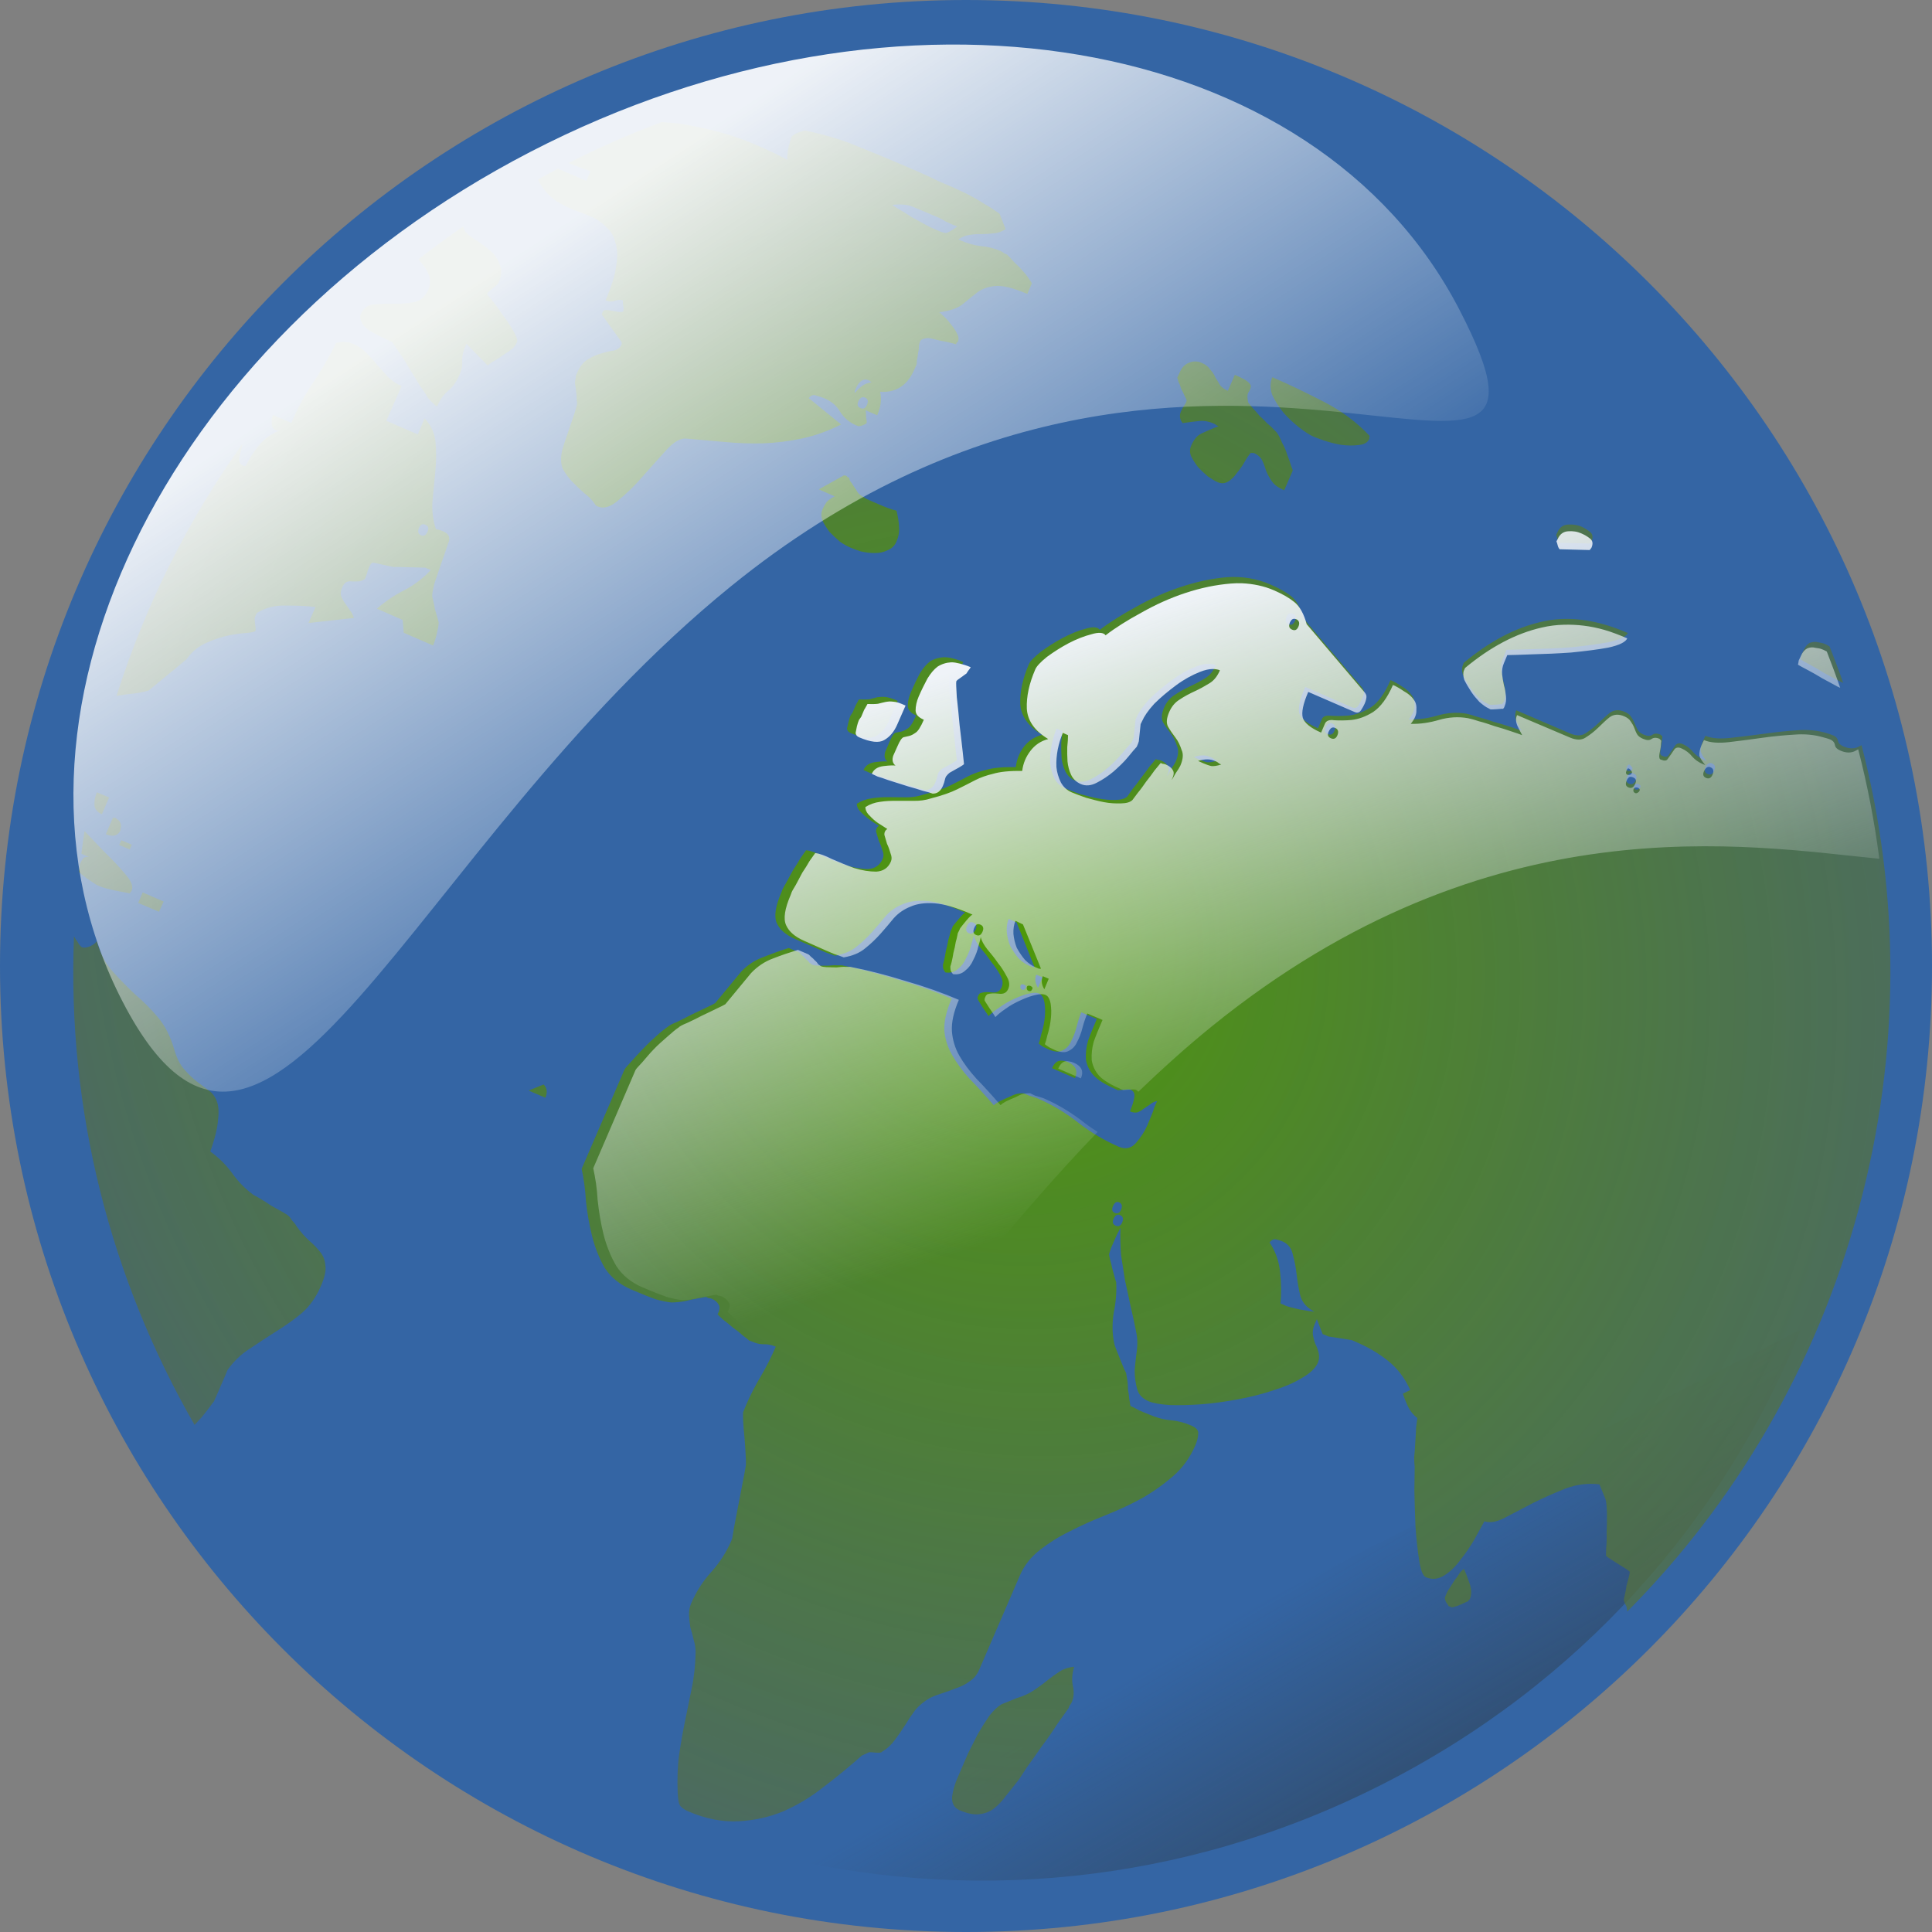
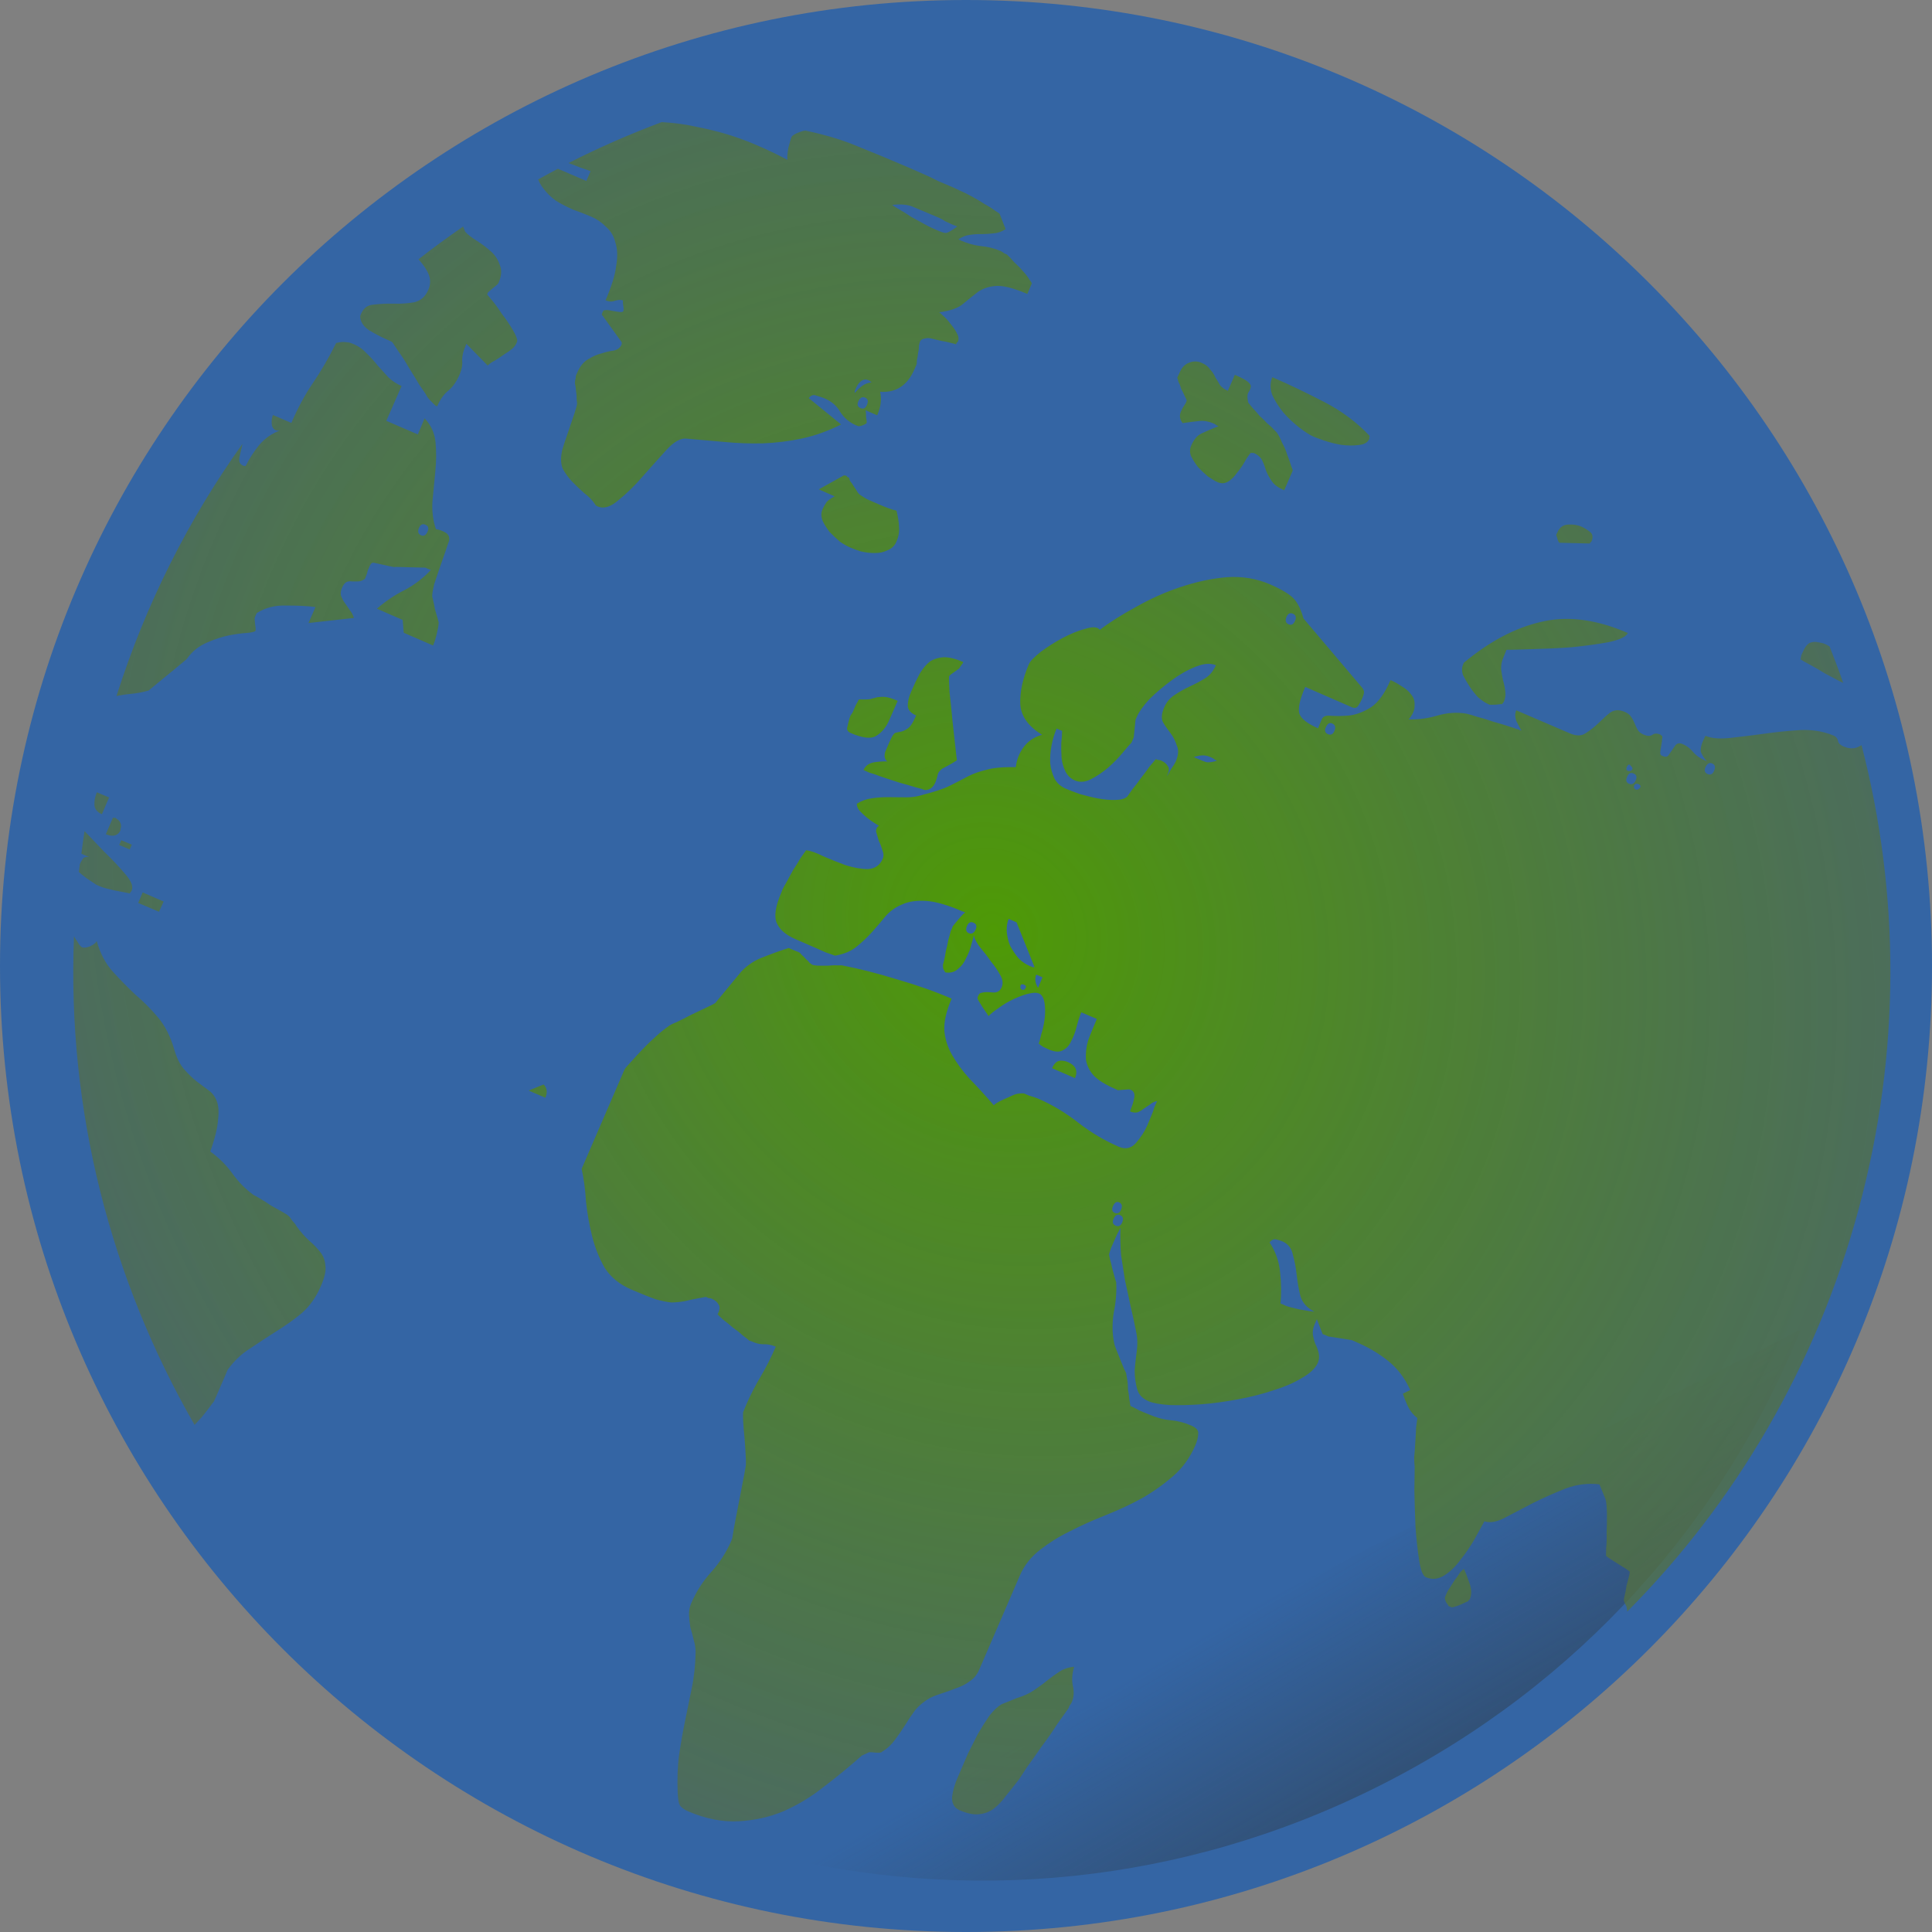
<svg xmlns="http://www.w3.org/2000/svg" xmlns:ns1="http://sodipodi.sourceforge.net/DTD/sodipodi-0.dtd" xmlns:ns2="http://www.inkscape.org/namespaces/inkscape" xmlns:xlink="http://www.w3.org/1999/xlink" width="234.493" height="234.493" id="svg6363" ns1:version="0.32" ns2:version="0.46" version="1.0" ns1:docname="earth.svg" ns2:output_extension="org.inkscape.output.svg.inkscape">
  <rect width="100%" height="100%" fill="#808080" stroke="none" />
  <defs id="defs6365">
    <linearGradient ns2:collect="always" id="linearGradient5850">
      <stop style="stop-color:#2e3436;stop-opacity:1;" offset="0" id="stop5852" />
      <stop style="stop-color:#2e3436;stop-opacity:0;" offset="1" id="stop5854" />
    </linearGradient>
    <linearGradient ns2:collect="always" xlink:href="#linearGradient5850" id="linearGradient5856" x1="20.916" y1="32.257" x2="20.562" y2="26.22" gradientUnits="userSpaceOnUse" gradientTransform="matrix(9.766,-4.937,4.937,9.766,58.061,453.429)" />
    <linearGradient id="linearGradient3562">
      <stop style="stop-color:#4e9a06;stop-opacity:1;" offset="0" id="stop3564" />
      <stop style="stop-color:#595b5b;stop-opacity:0.576;" offset="1" id="stop3566" />
    </linearGradient>
    <radialGradient ns2:collect="always" xlink:href="#linearGradient3562" id="radialGradient3568" cx="127.048" cy="383.233" fx="127.048" fy="383.233" r="110.188" gradientTransform="matrix(1.116,1.115,-1.017,1.018,601.339,-3.77)" gradientUnits="userSpaceOnUse" />
    <linearGradient ns2:collect="always" id="linearGradient5495">
      <stop style="stop-color:#ffffff;stop-opacity:1;" offset="0" id="stop5497" />
      <stop style="stop-color:#ffffff;stop-opacity:0;" offset="1" id="stop5499" />
    </linearGradient>
    <linearGradient ns2:collect="always" xlink:href="#linearGradient5495" id="linearGradient5501" x1="416.132" y1="757.649" x2="423.557" y2="829.773" gradientUnits="userSpaceOnUse" gradientTransform="matrix(1.087,-0.563,0.563,1.087,-577.603,-147.284)" />
    <linearGradient ns2:collect="always" id="linearGradient7803">
      <stop style="stop-color:#eff3f8;stop-opacity:1;" offset="0" id="stop7805" />
      <stop style="stop-color:#eff3f8;stop-opacity:0;" offset="1" id="stop7807" />
    </linearGradient>
    <linearGradient ns2:collect="always" xlink:href="#linearGradient7803" id="linearGradient7809" x1="110.917" y1="364.739" x2="131.953" y2="428.732" gradientUnits="userSpaceOnUse" gradientTransform="translate(223.539,136.379)" />
    <ns2:perspective ns1:type="inkscape:persp3d" ns2:vp_x="0 : 526.18109 : 1" ns2:vp_y="0 : 1000 : 0" ns2:vp_z="744.09448 : 526.18109 : 1" ns2:persp3d-origin="372.04724 : 350.78739 : 1" id="perspective6371" />
  </defs>
  <ns1:namedview id="base" pagecolor="#ffffff" bordercolor="#666666" borderopacity="1.0" ns2:pageopacity="0.0" ns2:pageshadow="2" ns2:zoom="0.35" ns2:cx="350" ns2:cy="520" ns2:document-units="px" ns2:current-layer="layer1" showgrid="false" ns2:window-width="640" ns2:window-height="635" ns2:window-x="268" ns2:window-y="172" />
  <g ns2:label="Capa 1" ns2:groupmode="layer" id="layer1" transform="translate(-232.753,-415.116)">
    <path id="path3300" style="fill:#3465a4;fill-opacity:1;fill-rule:nonzero;stroke:none;stroke-width:8;stroke-linecap:butt;stroke-linejoin:miter;marker:none;stroke-miterlimit:4;stroke-dashoffset:0;stroke-opacity:1;visibility:visible;display:inline;overflow:visible" d="M 467.247,532.362 C 467.247,597.116 414.754,649.609 350,649.609 C 285.246,649.609 232.753,597.116 232.753,532.362 C 232.753,467.609 285.246,415.116 350,415.116 C 414.754,415.116 467.247,467.609 467.247,532.362 L 467.247,532.362 z" />
    <path style="fill:url(#linearGradient5856);fill-opacity:1;fill-rule:nonzero;stroke:none;stroke-width:8;stroke-linecap:butt;stroke-linejoin:miter;marker:none;stroke-miterlimit:4;stroke-dashoffset:0;stroke-opacity:1;visibility:visible;display:inline;overflow:visible" d="M 325.599,640.058 C 349.889,646.223 376.226,643.971 400.347,631.777 C 424.469,619.584 441.899,599.712 451.337,576.497 L 325.599,640.058 z" id="path5843" />
    <path style="font-size:40px;font-style:normal;font-variant:normal;font-weight:normal;font-stretch:normal;fill:url(#radialGradient3568);fill-opacity:1;stroke:none;stroke-width:1px;stroke-linecap:butt;stroke-linejoin:miter;stroke-opacity:1;font-family:GeoBats;-inkscape-font-specification:GeoBats" d="M 332.384,431.4 C 331.822,431.257 331.244,431.12 330.648,430.996 C 330.498,430.931 330.188,430.992 329.689,431.19 C 329.261,431.36 328.973,431.527 328.838,431.704 C 328.752,431.904 328.621,432.364 328.441,433.054 C 328.311,433.766 328.274,434.251 328.338,434.515 C 326.41,433.506 324.553,432.66 322.768,432.007 C 320.982,431.354 319.209,430.882 317.466,430.542 C 316.047,430.222 314.586,430.021 313.066,429.936 C 309.202,431.395 305.422,433.032 301.753,434.908 C 302.284,435.097 302.776,435.28 303.19,435.458 C 303.759,435.645 304.184,435.784 304.433,435.891 L 303.918,437.079 L 300.466,435.597 C 299.663,436.02 298.868,436.45 298.076,436.893 C 298.217,437.263 298.403,437.589 298.619,437.881 C 299.066,438.488 299.593,439.031 300.226,439.481 C 300.88,439.881 301.581,440.244 302.328,440.567 C 303.096,440.839 303.828,441.118 304.526,441.419 C 305.222,441.72 305.809,442.136 306.299,442.643 C 306.86,443.121 307.248,443.746 307.438,444.537 C 307.7,445.299 307.738,446.259 307.536,447.411 C 307.404,448.536 306.961,449.921 306.252,451.564 C 306.65,451.736 307.047,451.758 307.403,451.616 C 307.809,451.496 308.133,451.482 308.382,451.589 C 308.339,451.689 308.343,451.925 308.414,452.31 C 308.484,452.695 308.445,452.903 308.303,452.96 C 308.231,452.988 308.099,453.011 307.878,452.975 C 307.707,452.96 307.509,452.916 307.289,452.88 C 307.068,452.844 306.859,452.806 306.639,452.769 C 306.418,452.733 306.255,452.748 306.184,452.776 C 306.084,452.733 305.985,452.791 305.899,452.99 C 305.878,453.04 305.847,453.124 305.804,453.223 C 305.811,453.345 305.856,453.424 305.906,453.445 L 308.21,456.657 L 308.206,456.915 C 308.033,457.313 307.715,457.565 307.259,457.663 C 306.824,457.712 306.323,457.83 305.774,458.006 C 305.247,458.133 304.725,458.356 304.162,458.704 C 303.62,459.001 303.156,459.549 302.812,460.346 C 302.769,460.446 302.71,460.573 302.645,460.722 C 302.631,460.893 302.637,461.02 302.616,461.07 C 302.573,461.17 302.538,461.337 302.53,461.629 C 302.593,461.893 302.643,462.209 302.664,462.572 C 302.734,462.957 302.751,463.305 302.743,463.597 C 302.785,463.91 302.807,464.109 302.785,464.158 C 302.77,464.329 302.678,464.675 302.492,465.244 C 302.305,465.814 302.087,466.444 301.858,467.113 C 301.649,467.732 301.432,468.362 301.224,468.981 C 301.037,469.55 300.945,469.896 300.93,470.067 C 300.8,470.778 300.826,471.439 301.053,472.01 C 301.35,472.552 301.721,473.054 302.161,473.539 C 302.651,474.046 303.169,474.528 303.68,474.985 C 304.263,475.414 304.699,475.89 305.019,476.383 C 305.018,476.383 305.034,476.388 305.063,476.459 C 305.162,476.502 305.238,476.563 305.288,476.585 C 306.034,476.907 306.877,476.644 307.826,475.814 C 308.825,475.005 309.819,474.043 310.777,472.921 C 311.805,471.77 312.757,470.688 313.65,469.715 C 314.542,468.742 315.342,468.291 316.025,468.35 C 317.563,468.482 319.104,468.623 320.642,468.755 C 322.229,468.909 323.801,468.966 325.354,468.928 C 326.977,468.861 328.55,468.666 330.11,468.335 C 331.742,467.977 333.331,467.4 334.842,466.635 L 330.915,463.438 C 331.187,463.083 331.49,462.987 331.838,463.137 C 332.208,463.238 332.549,463.346 332.848,463.474 C 333.694,463.84 334.308,464.373 334.713,465.079 C 335.166,465.806 335.813,466.372 336.66,466.738 L 336.953,466.849 C 337.074,466.843 337.257,466.815 337.471,466.73 C 337.756,466.617 337.909,466.516 337.931,466.466 C 337.974,466.367 337.939,466.122 337.869,465.737 C 337.87,465.324 337.857,465.052 337.801,464.91 L 339.222,465.52 C 339.673,464.475 339.79,463.531 339.572,462.669 C 341.522,462.803 342.901,461.884 343.739,459.943 L 343.993,459.364 C 344.014,459.314 344.033,459.118 344.041,458.826 C 344.098,458.556 344.157,458.269 344.187,457.927 C 344.266,457.607 344.299,457.322 344.286,457.08 C 344.344,456.81 344.39,456.637 344.433,456.537 C 344.476,456.437 344.588,456.333 344.802,456.248 C 345.065,456.185 345.259,456.152 345.38,456.145 C 345.501,456.139 345.74,456.185 346.06,456.264 C 346.43,456.365 346.774,456.432 347.094,456.511 C 347.485,456.562 347.846,456.657 348.166,456.736 C 348.486,456.815 348.7,456.864 348.8,456.907 C 348.821,456.858 348.819,456.806 348.841,456.756 C 348.933,456.678 349.005,456.598 349.026,456.548 C 349.155,456.249 349.097,455.898 348.857,455.498 C 348.665,455.121 348.401,454.756 348.089,454.385 C 347.827,454.035 347.57,453.732 347.265,453.482 C 346.981,453.183 346.793,453.039 346.743,453.018 C 348.117,452.843 349.103,452.485 349.681,451.966 C 350.331,451.42 350.924,450.955 351.459,450.537 C 352.044,450.14 352.729,449.902 353.527,449.833 C 354.396,449.736 355.701,450.041 357.443,450.794 L 357.975,449.545 C 357.996,449.496 357.922,449.326 357.688,449.047 C 357.525,448.741 357.236,448.378 356.875,447.986 C 356.562,447.615 356.217,447.27 355.833,446.927 C 355.521,446.556 355.234,446.245 354.979,446.017 C 354.978,446.017 354.882,445.966 354.633,445.859 C 354.455,445.723 354.29,445.621 354.191,445.577 C 353.394,445.234 352.585,445.051 351.731,444.978 C 350.948,444.876 350.152,444.648 349.356,444.304 L 349.07,444.162 C 349.562,443.843 350.01,443.676 350.445,443.627 C 350.951,443.55 351.432,443.51 351.895,443.533 C 352.428,443.527 352.91,443.488 353.344,443.439 C 353.828,443.412 354.317,443.247 354.809,442.928 L 354.101,441.118 C 354.122,441.069 353.939,440.936 353.563,440.714 C 353.207,440.443 352.763,440.157 352.237,439.87 C 351.732,439.534 351.193,439.223 350.617,438.915 C 350.091,438.629 349.651,438.419 349.303,438.269 L 348.499,437.889 C 347.951,437.653 347.308,437.389 346.611,437.088 C 345.985,436.759 345.365,436.468 344.718,436.188 L 342.981,435.428 C 340.84,434.504 338.85,433.68 336.986,432.935 C 335.605,432.338 334.07,431.829 332.384,431.4 z M 343.151,440.07 C 343.358,440.123 343.552,440.213 343.738,440.294 L 346.123,441.294 L 346.732,441.555 C 346.98,441.663 347.242,441.816 347.519,441.995 C 347.868,442.145 348.165,442.291 348.414,442.398 L 348.941,442.605 C 348.334,443.052 347.893,443.321 347.63,443.384 C 347.437,443.419 347.101,443.322 346.604,443.107 L 345.852,442.775 C 345.703,442.71 345.39,442.559 344.914,442.294 C 344.437,442.03 343.916,441.749 343.39,441.462 C 342.886,441.126 342.398,440.812 341.922,440.548 C 341.495,440.304 341.215,440.121 341.038,439.985 C 341.834,439.886 342.532,439.914 343.151,440.07 z M 387.181,460.898 C 386.901,461.546 386.894,462.265 387.156,463.028 C 387.488,463.762 387.965,464.494 388.54,465.214 C 389.136,465.886 389.763,466.464 390.424,466.986 C 391.135,467.529 391.714,467.909 392.162,468.103 C 392.361,468.189 392.788,468.352 393.457,468.582 C 394.125,468.812 394.804,468.976 395.516,469.106 C 396.299,469.208 397.019,469.215 397.646,469.131 C 398.322,469.069 398.755,468.831 398.949,468.382 C 398.97,468.333 398.965,468.256 398.937,468.185 C 398.98,468.086 399.008,468.042 399.008,468.042 C 397.432,466.358 395.557,464.977 393.432,463.882 C 391.305,462.786 389.222,461.78 387.181,460.898 z M 378.233,459.031 C 377.827,458.945 377.423,458.975 377.033,459.16 C 376.534,459.359 376.186,459.745 375.95,460.292 L 375.642,460.954 C 375.67,461.025 375.728,461.216 375.791,461.479 C 375.926,461.715 376.025,461.977 376.117,462.312 C 376.28,462.619 376.441,462.922 376.555,463.207 C 376.689,463.443 376.752,463.618 376.781,463.689 C 376.787,463.81 376.706,463.991 376.527,464.268 C 376.37,464.495 376.217,464.757 376.088,465.055 C 375.873,465.553 375.948,466.027 376.289,466.469 C 377.108,466.351 377.777,466.268 378.333,466.212 C 378.888,466.157 379.465,466.26 380.063,466.518 C 380.162,466.561 380.294,466.63 380.422,466.744 C 380.572,466.809 380.655,466.84 380.656,466.84 C 379.8,467.179 379.089,467.485 378.569,467.733 C 378.049,467.981 377.651,468.464 377.329,469.21 C 377.156,469.609 377.142,470.041 377.312,470.468 C 377.532,470.918 377.811,471.353 378.152,471.796 C 378.513,472.188 378.902,472.561 379.336,472.925 C 379.79,473.239 380.186,473.487 380.535,473.637 C 380.983,473.831 381.418,473.804 381.818,473.563 C 382.217,473.322 382.561,472.976 382.876,472.521 C 383.24,472.088 383.561,471.636 383.826,471.16 C 384.091,470.684 384.346,470.323 384.575,470.067 C 384.624,470.089 384.675,470.086 384.725,470.108 C 384.796,470.08 384.873,470.075 384.923,470.096 C 385.42,470.311 385.753,470.61 385.944,470.987 C 386.135,471.365 386.287,471.808 386.435,472.285 C 386.605,472.713 386.841,473.121 387.132,473.542 C 387.422,473.963 387.923,474.323 388.62,474.624 L 389.65,472.247 C 389.672,472.198 389.598,472.001 389.457,471.645 C 389.337,471.239 389.18,470.786 388.982,470.287 C 388.834,469.809 388.634,469.328 388.365,468.857 C 388.167,468.359 387.979,467.989 387.795,467.732 C 387.766,467.661 387.627,467.491 387.372,467.262 C 387.137,466.984 386.85,466.738 386.545,466.488 C 386.261,466.189 385.979,465.888 385.674,465.638 C 385.439,465.36 385.284,465.184 385.207,465.091 C 385,464.884 384.795,464.645 384.561,464.366 C 384.326,464.088 384.214,463.94 384.236,463.89 C 384.137,463.434 384.126,463.07 384.234,462.821 C 384.412,462.544 384.527,462.331 384.542,462.16 C 384.627,461.961 384.522,461.731 384.266,461.503 C 384.06,461.296 383.526,460.995 382.63,460.608 L 381.783,462.548 C 381.384,462.376 381.067,462.149 380.833,461.87 C 380.67,461.564 380.487,461.271 380.274,460.942 C 380.132,460.586 379.917,460.26 379.633,459.96 C 379.42,459.632 379.095,459.369 378.647,459.176 C 378.51,459.117 378.368,459.06 378.233,459.031 z M 423.904,478.814 C 423.641,478.774 423.374,478.766 423.071,478.783 C 422.466,478.817 422.037,479.132 421.78,479.729 L 421.63,480.044 C 421.686,480.187 421.76,480.383 421.823,480.647 C 421.908,480.861 421.971,480.97 422.021,480.992 L 425.719,481.084 C 425.719,481.084 425.722,481.044 425.743,480.994 C 425.836,480.916 425.899,480.865 425.921,480.815 C 426.136,480.317 426.07,479.931 425.715,479.659 C 425.41,479.409 425.057,479.19 424.659,479.018 C 424.435,478.921 424.168,478.854 423.904,478.814 z M 288.955,442.619 C 287.12,443.895 285.301,445.209 283.543,446.595 C 283.935,447.014 284.28,447.463 284.542,447.933 C 285.023,448.732 285.078,449.51 284.756,450.257 C 284.39,451.103 283.834,451.611 283.044,451.801 C 282.274,451.942 281.445,451.998 280.569,451.974 C 279.693,451.951 278.858,451.997 278.111,452.087 C 277.384,452.128 276.882,452.499 276.581,453.195 L 276.47,453.489 C 276.482,454.144 276.827,454.714 277.559,455.208 C 278.313,455.651 279.003,456.019 279.601,456.277 C 280.099,456.492 280.368,456.615 280.397,456.686 C 280.503,456.85 280.759,457.245 281.156,457.83 C 281.603,458.437 282.004,459.081 282.408,459.787 C 282.861,460.514 283.289,461.207 283.665,461.842 C 284.062,462.427 284.326,462.792 284.433,462.956 C 284.489,463.098 284.611,463.307 284.845,463.585 C 285.129,463.885 285.325,464.064 285.403,464.157 C 285.453,464.178 285.503,464.242 285.582,464.334 C 285.731,464.399 285.815,464.43 285.815,464.43 C 286.18,463.583 286.634,462.949 287.17,462.53 C 287.726,462.061 288.175,461.416 288.541,460.57 C 288.799,459.972 288.902,459.395 288.846,458.839 C 288.841,458.305 288.984,457.731 289.242,457.134 L 289.354,456.84 L 291.942,459.481 C 292.149,459.276 292.44,459.068 292.818,458.876 C 293.217,458.635 293.612,458.38 293.962,458.117 C 294.361,457.876 294.682,457.65 294.96,457.416 C 295.26,457.132 295.452,456.822 295.531,456.502 C 295.539,456.21 295.341,455.754 294.966,455.119 C 294.59,454.484 294.164,453.843 293.668,453.214 C 293.242,452.558 292.831,451.988 292.441,451.524 C 292.051,451.06 291.877,450.854 291.878,450.853 C 291.92,450.754 291.951,450.67 291.973,450.62 C 292.066,450.542 292.104,450.494 292.104,450.494 C 292.197,450.416 292.373,450.261 292.651,450.027 C 293.001,449.764 293.21,449.577 293.253,449.477 C 293.64,448.581 293.677,447.843 293.401,447.251 C 293.196,446.631 292.859,446.097 292.347,445.639 C 291.836,445.182 291.285,444.759 290.681,444.38 C 290.076,444.001 289.571,443.63 289.209,443.238 C 289.18,443.167 289.112,442.981 288.999,442.696 C 288.988,442.669 288.966,442.646 288.955,442.619 z M 337.992,461.206 C 338.083,461.227 338.186,461.275 338.286,461.318 C 338.335,461.34 338.384,461.378 338.412,461.449 C 338.462,461.471 338.505,461.499 338.555,461.52 C 338.12,461.569 337.713,461.713 337.364,461.975 C 337.014,462.238 336.733,462.533 336.483,462.838 C 336.504,462.788 336.495,462.702 336.488,462.58 C 336.552,462.431 336.611,462.304 336.654,462.204 C 336.826,461.806 337.05,461.53 337.307,461.345 C 337.5,461.207 337.72,461.144 337.992,461.206 z M 454.129,493.226 C 453.925,493.152 453.708,493.121 453.488,493.085 C 453.117,492.984 452.759,493.007 452.403,493.148 C 452.096,493.311 451.833,493.636 451.618,494.134 C 451.575,494.233 451.488,494.403 451.381,494.652 C 451.345,494.873 451.324,495.044 451.281,495.143 C 451.508,495.301 451.912,495.518 452.488,495.825 C 453.064,496.133 453.646,496.473 454.251,496.852 C 454.926,497.203 455.543,497.534 456.119,497.842 C 456.275,497.925 456.333,497.932 456.465,498 C 455.962,496.505 455.379,495.043 454.813,493.572 C 454.774,493.556 454.739,493.526 454.7,493.51 C 454.512,493.399 454.334,493.299 454.129,493.226 z M 337.762,463.378 C 338.11,463.528 338.165,463.828 337.972,464.276 C 337.8,464.675 337.54,464.799 337.192,464.648 C 336.843,464.498 336.755,464.23 336.927,463.832 C 337.12,463.384 337.413,463.227 337.762,463.378 z M 427.497,490.92 C 424.747,490.131 422.189,490.023 419.816,490.593 C 416.674,491.303 413.546,492.958 410.414,495.563 L 410.302,495.856 C 410.173,496.155 410.162,496.546 410.31,497.024 C 410.529,497.473 410.806,497.949 411.125,498.442 C 411.444,498.934 411.799,499.365 412.161,499.757 C 412.594,500.122 412.955,500.377 413.254,500.506 L 413.539,500.648 C 413.71,500.662 413.987,500.661 414.351,500.64 C 414.785,500.592 415.03,500.557 415.08,500.578 C 415.079,500.578 415.074,500.568 415.096,500.518 C 415.188,500.44 415.255,500.348 415.298,500.249 C 415.448,499.9 415.505,499.496 415.457,499.061 C 415.408,498.627 415.327,498.169 415.18,497.692 C 415.081,497.236 415.003,496.803 414.954,496.368 C 414.927,495.884 415.007,495.426 415.2,494.978 L 415.598,493.985 C 416.132,493.98 417.159,493.967 418.662,493.906 C 420.214,493.868 421.804,493.795 423.45,493.678 C 425.116,493.512 426.64,493.305 427.987,493.059 C 429.355,492.764 430.134,492.391 430.328,491.943 C 429.369,491.529 428.413,491.182 427.497,490.92 z M 454.342,504.063 C 453.416,503.796 452.42,503.68 451.293,503.725 C 449.84,503.806 448.379,503.963 446.934,504.165 C 445.488,504.368 444.119,504.526 442.816,504.672 C 441.512,504.818 440.489,504.747 439.743,504.424 L 439.434,505.085 C 439.241,505.533 439.148,505.945 439.169,506.308 C 439.26,506.643 439.521,507.049 439.912,507.513 L 439.596,507.363 C 439.098,507.148 438.679,506.859 438.317,506.467 C 437.976,506.024 437.527,505.662 436.98,505.426 C 436.631,505.275 436.351,505.318 436.144,505.524 C 436.008,505.701 435.88,505.895 435.723,506.122 C 435.566,506.35 435.405,506.576 435.248,506.803 C 435.112,506.981 434.878,507.01 434.579,506.881 C 434.529,506.86 434.476,506.837 434.376,506.794 C 434.298,506.701 434.253,506.622 434.274,506.572 C 434.246,506.501 434.261,506.346 434.298,506.126 C 434.334,505.905 434.372,505.696 434.409,505.476 C 434.466,505.205 434.474,504.989 434.489,504.818 C 434.525,504.597 434.538,504.483 434.489,504.461 L 434.28,504.276 C 433.881,504.104 433.558,504.118 433.301,504.303 C 433.044,504.487 432.688,504.469 432.241,504.275 C 431.892,504.125 431.658,503.928 431.524,503.693 C 431.389,503.458 431.265,503.198 431.152,502.913 C 431.038,502.628 430.904,502.373 430.72,502.116 C 430.585,501.881 430.321,501.677 429.973,501.526 C 429.275,501.225 428.68,501.252 428.167,501.621 C 427.724,501.961 427.262,502.401 426.756,502.89 C 426.248,503.38 425.718,503.794 425.155,504.141 C 424.663,504.461 424.03,504.444 423.283,504.121 L 416.786,501.33 C 416.614,501.729 416.616,502.166 416.814,502.665 C 417.062,503.186 417.279,503.563 417.414,503.798 C 417.165,503.691 416.7,503.549 416.081,503.341 C 415.462,503.133 414.786,502.928 414.046,502.727 C 413.377,502.497 412.741,502.295 412.101,502.137 C 411.482,501.928 411.022,501.797 410.752,501.74 C 409.599,501.537 408.411,501.616 407.192,501.976 C 406.045,502.307 404.902,502.465 403.734,502.434 C 404.234,501.823 404.467,501.264 404.44,500.779 C 404.484,500.267 404.368,499.817 404.056,499.445 C 403.765,499.025 403.354,498.68 402.878,498.415 C 402.423,498.1 401.975,497.855 401.527,497.662 C 400.839,499.255 400.058,500.358 399.145,500.967 C 398.254,501.528 397.35,501.866 396.481,501.963 C 395.683,502.032 394.968,502.036 394.335,501.999 C 393.723,501.912 393.341,502.053 393.19,502.402 L 392.73,503.507 C 391.435,502.948 390.663,502.349 390.459,501.728 C 390.275,501.059 390.527,499.983 391.172,498.49 L 396.849,500.962 C 397.197,501.113 397.439,501.026 397.618,500.749 C 397.797,500.472 397.95,500.21 398.058,499.961 C 398.208,499.613 398.285,499.356 398.3,499.185 C 398.336,498.965 398.212,498.705 397.928,498.405 L 390.957,490.177 C 390.619,488.909 390.115,487.995 389.454,487.473 C 388.843,486.973 387.991,486.511 386.896,486.038 C 385.303,485.35 383.546,485.043 381.659,485.173 C 379.822,485.325 377.958,485.728 376.027,486.371 C 374.167,486.985 372.371,487.801 370.653,488.771 C 368.955,489.692 367.475,490.618 366.241,491.561 C 365.978,491.212 365.414,491.155 364.531,491.423 C 363.668,491.641 362.726,492.028 361.735,492.545 C 360.815,493.034 359.943,493.592 359.08,494.223 C 358.267,494.876 357.793,495.364 357.642,495.712 C 356.89,497.455 356.528,499.072 356.588,500.574 C 356.669,502.027 357.554,503.278 359.239,504.301 C 358.305,504.548 357.579,505.035 357.036,505.745 C 356.493,506.456 356.158,507.274 356.042,508.228 C 354.461,508.195 353.27,508.315 352.458,508.555 C 351.666,508.745 350.921,508.992 350.237,509.347 C 349.623,509.672 348.882,510.062 348.055,510.473 C 347.299,510.855 346.205,511.212 344.744,511.585 C 344.124,511.79 343.457,511.898 342.752,511.889 C 342.047,511.88 341.357,511.881 340.653,511.872 C 339.948,511.863 339.241,511.902 338.543,512.014 C 337.916,512.098 337.312,512.315 336.749,512.663 C 336.741,512.955 336.862,513.255 337.096,513.533 C 337.38,513.833 337.67,514.104 337.975,514.354 C 338.281,514.604 338.566,514.798 338.843,514.976 C 339.12,515.155 339.328,515.286 339.428,515.328 C 339.171,515.513 339.053,515.767 339.095,516.08 C 339.187,516.415 339.296,516.764 339.416,517.17 C 339.607,517.548 339.751,517.955 339.871,518.361 C 340.012,518.718 340.027,519.041 339.898,519.34 C 339.554,520.136 338.947,520.555 338.1,520.602 C 337.274,520.6 336.369,520.435 335.38,520.126 C 334.462,519.789 333.56,519.424 332.664,519.037 C 331.789,518.6 331.105,518.36 330.593,518.315 C 330.457,518.493 330.23,518.811 329.916,519.265 C 329.651,519.742 329.337,520.229 329.001,520.734 C 328.736,521.21 328.488,521.698 328.223,522.175 C 327.98,522.601 327.799,522.906 327.713,523.105 L 327.593,523.429 C 326.862,525.121 326.677,526.358 327.038,527.163 C 327.398,527.969 328.153,528.607 329.298,529.101 L 331.847,530.21 C 331.996,530.275 332.347,530.443 332.945,530.701 C 333.563,530.909 333.947,531.045 334.097,531.109 C 335.179,530.927 336.075,530.553 336.725,530.007 C 337.446,529.432 338.068,528.832 338.639,528.193 C 339.211,527.554 339.752,526.909 340.252,526.298 C 340.823,525.659 341.503,525.184 342.288,524.873 C 343.093,524.512 344.067,524.385 345.214,524.466 C 346.36,524.548 347.832,524.981 349.624,525.755 L 349.918,525.866 C 349.775,525.923 349.533,526.169 349.168,526.603 C 348.804,527.036 348.536,527.35 348.401,527.528 L 348.289,527.822 L 348.139,528.137 C 348.081,528.408 347.989,528.754 347.846,529.223 C 347.773,529.665 347.677,530.117 347.555,530.537 C 347.483,530.978 347.423,531.357 347.344,531.677 C 347.265,531.998 347.219,532.171 347.198,532.221 C 347.204,532.342 347.199,532.491 347.234,532.684 C 347.319,532.898 347.42,533.051 347.499,533.143 C 348.111,533.231 348.607,533.102 349,532.74 C 349.442,532.399 349.766,531.972 350.002,531.424 C 350.31,530.849 350.54,530.264 350.656,529.723 C 350.821,529.204 350.913,528.858 350.949,528.637 C 351.048,529.093 351.299,529.572 351.718,530.107 C 352.186,530.664 352.637,531.238 353.035,531.823 C 353.503,532.379 353.873,532.947 354.171,533.489 C 354.468,534.031 354.518,534.507 354.325,534.955 C 354.11,535.453 353.705,535.648 353.093,535.561 C 352.53,535.495 352.06,535.53 351.704,535.671 C 351.703,535.671 351.665,535.72 351.572,535.798 C 351.551,535.847 351.523,535.891 351.502,535.94 C 351.48,535.99 351.449,536.074 351.406,536.174 C 351.413,536.295 351.417,536.371 351.418,536.371 C 351.474,536.513 351.695,536.85 352.042,537.414 C 352.411,537.927 352.629,538.278 352.735,538.442 C 352.964,538.187 353.389,537.847 353.975,537.45 C 354.581,537.003 355.197,536.645 355.86,536.341 C 356.594,536.008 357.244,535.778 357.821,535.673 C 358.469,535.539 358.917,535.624 359.151,535.903 C 359.385,536.181 359.539,536.609 359.574,537.214 C 359.629,537.77 359.604,538.368 359.518,538.98 C 359.43,539.592 359.295,540.136 359.13,540.655 C 359.014,541.196 358.914,541.572 358.828,541.772 C 358.906,541.864 359.089,541.997 359.366,542.176 C 359.715,542.326 359.928,542.441 360.028,542.484 C 360.774,542.806 361.347,542.833 361.746,542.592 C 362.195,542.373 362.537,542.002 362.752,541.504 C 363.038,540.978 363.256,540.414 363.414,539.773 C 363.594,539.083 363.778,538.486 363.994,537.988 L 365.881,538.789 C 365.473,539.735 365.102,540.627 364.808,541.445 C 364.585,542.234 364.512,542.98 364.553,543.706 C 364.665,544.405 364.968,545.064 365.487,545.642 C 366.054,546.242 366.952,546.783 368.147,547.299 L 368.432,547.441 C 368.553,547.434 368.797,547.399 369.161,547.379 C 369.595,547.33 369.872,547.328 369.972,547.371 C 370.37,547.543 370.509,547.874 370.416,548.365 C 370.322,548.856 370.194,549.276 370.043,549.624 L 369.907,550.008 C 370.255,550.159 370.551,550.187 370.815,550.124 C 371.1,550.011 371.319,549.884 371.504,549.728 C 371.761,549.543 372.038,549.381 372.295,549.197 C 372.573,548.963 372.877,548.801 373.19,548.759 C 373.147,548.858 373.03,549.112 372.858,549.511 C 372.735,549.93 372.625,550.22 372.561,550.369 L 372.005,551.708 C 371.683,552.455 371.208,553.168 370.615,553.857 C 370.044,554.497 369.349,554.648 368.553,554.304 C 366.81,553.551 365.191,552.592 363.642,551.391 C 362.143,550.212 360.502,549.214 358.71,548.44 C 358.461,548.333 358.079,548.222 357.61,548.078 C 357.212,547.906 357.031,547.825 357.031,547.825 C 356.86,547.81 356.558,547.814 356.173,547.884 C 355.838,547.976 355.497,548.121 355.119,548.312 C 354.763,548.453 354.388,548.63 354.01,548.822 C 353.704,548.985 353.487,549.137 353.373,549.264 C 352.308,548.037 351.326,546.961 350.424,546.04 C 349.544,545.069 348.856,544.114 348.318,543.173 C 347.779,542.231 347.456,541.238 347.373,540.199 C 347.312,539.109 347.612,537.82 348.257,536.326 C 346.316,535.488 344.107,534.7 341.638,533.988 C 339.24,533.248 337.061,532.694 335.097,532.318 C 334.997,532.275 334.756,532.27 334.393,532.29 C 334.051,532.26 333.651,532.28 333.217,532.328 C 332.804,532.327 332.402,532.322 331.989,532.32 C 331.647,532.291 331.439,532.253 331.339,532.21 C 331.289,532.188 331.165,532.089 330.988,531.953 C 330.881,531.789 330.734,531.648 330.557,531.513 C 330.4,531.327 330.25,531.162 330.073,531.026 C 329.917,530.84 329.818,530.738 329.768,530.717 L 329.068,530.431 L 328.489,530.177 C 327.534,530.474 326.513,530.84 325.444,531.265 C 324.396,531.639 323.492,532.23 322.735,533.025 L 319.562,536.862 C 319.398,536.968 319.029,537.156 318.437,537.432 C 317.917,537.68 317.318,537.973 316.655,538.278 C 316.042,538.603 315.448,538.908 314.856,539.184 C 314.286,539.41 313.952,539.59 313.838,539.718 C 313.51,539.931 313.054,540.288 312.476,540.807 C 311.898,541.325 311.319,541.86 310.77,542.45 C 310.241,542.989 309.764,543.518 309.307,544.029 C 308.871,544.491 308.603,544.805 308.539,544.955 L 303.347,556.986 C 303.607,558.161 303.79,559.462 303.872,560.915 C 304.024,562.339 304.266,563.739 304.611,565.128 C 304.956,566.518 305.479,567.832 306.153,569.008 C 306.897,570.157 307.969,571.022 309.363,571.624 C 310.657,572.182 311.654,572.574 312.372,572.825 C 313.112,573.026 313.733,573.157 314.245,573.201 C 314.779,573.196 315.331,573.141 315.909,573.036 C 316.507,572.881 317.36,572.705 318.443,572.522 C 318.492,572.544 318.578,572.6 318.728,572.664 C 318.899,572.679 319.029,572.697 319.128,572.74 C 319.526,572.912 319.808,573.147 319.972,573.453 C 320.156,573.71 320.129,574.123 319.843,574.649 C 319.97,574.763 320.179,574.962 320.513,575.283 C 320.918,575.576 321.324,575.91 321.708,576.253 C 322.162,576.568 322.546,576.863 322.88,577.185 C 323.285,577.478 323.551,577.707 323.679,577.822 L 324.063,577.958 C 324.511,578.151 324.926,578.269 325.339,578.27 C 325.823,578.243 326.362,578.328 326.91,578.565 C 326.351,579.859 325.742,581.073 325.099,582.154 C 324.455,583.235 323.857,584.378 323.32,585.623 L 322.947,586.525 C 322.932,586.696 322.921,587.088 322.955,587.693 C 322.989,588.298 323.053,588.937 323.116,589.614 C 323.178,590.29 323.212,590.921 323.247,591.527 C 323.28,592.132 323.3,592.531 323.285,592.702 C 323.313,592.774 323.261,593.188 323.11,593.95 C 322.98,594.662 322.81,595.49 322.623,596.473 C 322.435,597.455 322.239,598.444 322.052,599.426 C 321.864,600.408 321.714,601.224 321.627,601.836 L 321.515,602.13 C 320.935,603.474 320.138,604.731 319.11,605.882 C 318.103,606.983 317.281,608.243 316.658,609.687 C 316.443,610.185 316.36,610.683 316.387,611.167 C 316.414,611.652 316.464,612.128 316.542,612.633 C 316.69,613.111 316.818,613.607 316.945,614.134 C 317.093,614.612 317.176,615.121 317.182,615.655 C 317.149,617.236 316.993,618.706 316.705,620.058 C 316.438,621.36 316.17,622.682 315.903,623.985 C 315.636,625.287 315.391,626.65 315.181,628.095 C 314.992,629.49 314.935,631.062 315.009,632.807 C 315.049,633.533 315.135,634.001 315.27,634.237 C 315.454,634.494 315.774,634.746 316.272,634.961 C 318.413,635.885 320.483,636.277 322.42,636.168 C 324.357,636.06 326.169,635.658 327.901,634.93 C 329.655,634.151 331.29,633.15 332.825,631.922 C 334.409,630.716 335.925,629.465 337.36,628.195 L 338.247,627.787 C 338.368,627.78 338.65,627.789 339.042,627.84 C 339.505,627.862 339.736,627.847 339.779,627.748 C 340.414,627.372 340.939,626.882 341.368,626.299 C 341.797,625.717 342.212,625.13 342.592,624.526 C 342.992,623.872 343.411,623.244 343.84,622.662 C 344.318,622.101 344.92,621.606 345.626,621.202 C 346.075,620.983 346.558,620.808 347.107,620.631 C 347.727,620.426 348.33,620.209 348.901,619.983 C 349.521,619.778 350.043,619.489 350.486,619.148 C 350.978,618.829 351.345,618.365 351.604,617.767 L 356.534,606.345 C 357.071,605.101 357.887,604.082 358.958,603.245 C 360.028,602.408 361.23,601.644 362.578,600.986 C 363.947,600.278 365.393,599.637 366.89,599.043 C 368.458,598.421 369.943,597.732 371.334,596.974 C 372.745,596.166 374.002,595.266 375.137,594.279 C 376.272,593.292 377.177,592.063 377.822,590.57 C 378.058,590.022 378.182,589.526 378.183,589.113 C 378.234,588.722 377.942,588.4 377.345,588.142 C 376.498,587.777 375.657,587.562 374.803,587.488 C 373.948,587.414 373.074,587.166 372.178,586.779 C 372.028,586.715 371.639,586.568 371.042,586.31 C 370.516,586.024 370.16,585.845 369.961,585.759 C 369.925,585.567 369.881,585.262 369.811,584.877 C 369.79,584.514 369.727,584.152 369.657,583.767 C 369.658,583.355 369.637,582.93 369.567,582.545 C 369.496,582.161 369.451,581.921 369.444,581.8 C 369.416,581.729 369.337,581.548 369.174,581.242 C 369.033,580.885 368.858,580.47 368.689,580.042 C 368.519,579.615 368.367,579.238 368.226,578.881 C 368.084,578.525 368.003,578.293 367.997,578.172 C 367.736,576.996 367.726,575.768 367.922,574.494 C 368.189,573.192 368.296,571.935 368.228,570.725 C 368.199,570.653 368.126,570.457 368.035,570.122 C 367.943,569.787 367.849,569.444 367.758,569.109 C 367.688,568.724 367.589,568.37 367.498,568.035 C 367.406,567.7 367.366,567.471 367.359,567.35 C 367.38,567.3 367.462,567.054 367.585,566.634 C 367.757,566.236 367.897,565.928 368.005,565.679 C 368.047,565.58 368.165,565.326 368.337,564.928 C 368.58,564.501 368.703,564.231 368.746,564.132 C 368.714,565.299 368.737,566.414 368.82,567.453 C 368.974,568.465 369.139,569.483 369.294,570.495 C 369.518,571.478 369.738,572.519 369.97,573.623 C 370.223,574.678 370.463,575.8 370.702,577.025 C 370.807,577.602 370.833,578.29 370.731,579.073 C 370.629,579.856 370.526,580.659 370.474,581.463 C 370.471,582.289 370.589,583.043 370.773,583.713 C 370.956,584.383 371.408,584.864 372.155,585.187 C 372.702,585.423 373.569,585.57 374.716,585.652 C 375.883,585.684 377.158,585.661 378.561,585.558 C 379.964,585.455 381.422,585.246 382.961,584.966 C 384.5,584.685 385.923,584.325 387.234,583.887 C 388.595,583.47 389.748,582.987 390.712,582.398 C 391.724,581.831 392.409,581.207 392.711,580.51 C 392.861,580.162 392.885,579.79 392.815,579.406 C 392.744,579.021 392.603,578.639 392.412,578.261 C 392.27,577.905 392.169,577.525 392.099,577.141 C 392.051,576.706 392.135,576.259 392.329,575.811 L 392.583,575.232 L 393.291,577.042 L 393.615,577.162 L 393.991,577.328 L 396.818,577.768 L 397.397,578.021 C 398.84,578.645 400.126,579.398 401.22,580.284 C 402.364,581.192 403.255,582.361 403.92,583.83 L 403.025,584.268 C 403.201,584.817 403.414,585.344 403.662,585.864 C 403.91,586.385 404.298,586.849 404.781,587.235 C 404.744,587.455 404.696,587.829 404.63,588.392 C 404.614,588.975 404.565,589.575 404.528,590.209 C 404.49,590.843 404.46,591.456 404.395,592.018 C 404.4,592.552 404.423,592.911 404.458,593.103 C 404.463,593.638 404.436,594.596 404.418,596.006 C 404.45,597.437 404.495,598.91 404.555,600.413 C 404.665,601.937 404.812,603.311 405.001,604.515 C 405.19,605.719 405.463,606.396 405.812,606.547 C 406.558,606.869 407.309,606.792 408.037,606.338 C 408.764,605.885 409.419,605.253 410.005,604.443 C 410.641,603.654 411.212,602.831 411.721,601.928 C 412.228,601.025 412.635,600.286 412.921,599.76 C 413.59,599.989 414.409,599.846 415.401,599.329 C 416.463,598.783 417.604,598.188 418.831,597.536 C 420.107,596.906 421.413,596.321 422.768,595.784 C 424.171,595.268 425.54,595.11 426.886,595.278 L 427.625,597.096 C 427.716,597.431 427.771,597.983 427.791,598.759 C 427.809,599.535 427.785,600.293 427.755,601.048 C 427.774,601.824 427.759,602.508 427.694,603.07 C 427.678,603.654 427.685,603.942 427.685,603.942 C 427.763,604.035 427.946,604.168 428.223,604.346 C 428.5,604.525 428.78,604.709 429.107,604.909 C 429.434,605.109 429.744,605.301 430.021,605.479 C 430.298,605.658 430.481,605.791 430.56,605.884 C 430.566,606.005 430.528,606.213 430.449,606.534 C 430.369,606.854 430.264,607.22 430.164,607.59 C 430.112,607.981 430.053,608.36 429.953,608.73 C 429.873,609.05 429.835,609.259 429.842,609.38 C 429.841,609.38 429.902,609.53 430.015,609.815 C 430.15,610.051 430.21,610.201 430.189,610.251 C 430.226,610.345 430.244,610.51 430.256,610.722 C 443.29,597.593 453.177,580.995 458.346,561.857 C 463.509,542.744 463.327,523.448 458.695,505.562 C 458.557,505.632 458.426,505.707 458.282,505.774 C 457.761,506.022 457.164,505.998 456.517,505.718 C 456.118,505.546 455.909,505.348 455.846,505.084 C 455.804,504.771 455.609,504.526 455.261,504.376 C 454.975,504.252 454.651,504.152 454.342,504.063 z M 335.43,472.847 L 335.181,472.812 L 332.132,474.513 L 334.071,475.361 C 333.622,475.581 333.301,475.807 333.073,476.062 C 332.915,476.29 332.734,476.595 332.562,476.993 C 332.39,477.391 332.414,477.867 332.612,478.366 C 332.832,478.815 333.111,479.251 333.452,479.693 C 333.863,480.107 334.284,480.513 334.718,480.877 C 335.222,481.213 335.627,481.43 335.926,481.559 C 336.274,481.71 336.701,481.873 337.22,482.038 C 337.811,482.175 338.38,482.243 338.915,482.237 C 339.498,482.253 340.01,482.13 340.46,481.91 C 340.958,481.712 341.333,481.375 341.548,480.877 C 341.827,480.23 341.925,479.642 341.87,479.086 C 341.864,478.552 341.756,477.885 341.566,477.094 C 341.025,476.979 340.298,476.711 339.353,476.302 C 338.805,476.066 338.34,475.859 337.992,475.708 C 337.664,475.508 337.387,475.349 337.16,475.192 C 337.11,475.171 337.011,475.069 336.855,474.883 C 336.72,474.648 336.56,474.396 336.376,474.139 C 336.241,473.903 336.089,473.687 335.933,473.501 C 335.848,473.287 335.818,473.145 335.79,473.074 C 335.79,473.074 335.708,473.068 335.609,473.025 C 335.58,472.954 335.53,472.89 335.43,472.847 z M 275.211,456.71 C 275.039,456.665 274.888,456.652 274.742,456.648 C 274.472,456.59 274.077,456.62 273.55,456.747 C 272.634,458.596 271.671,460.229 270.706,461.643 C 269.741,463.058 268.888,464.654 268.114,466.446 L 265.881,465.487 C 265.73,465.835 265.681,466.275 265.758,466.78 C 265.906,467.258 266.226,467.444 266.732,467.367 C 265.756,467.714 264.927,468.3 264.22,469.117 C 263.584,469.905 263.049,470.721 262.612,471.595 C 262.569,471.695 262.447,471.713 262.248,471.627 C 261.849,471.455 261.705,471.113 261.82,470.572 C 261.922,470.096 262.048,469.541 262.184,468.987 C 255.659,478.115 250.459,488.381 246.893,499.59 C 247.426,499.489 247.975,499.394 248.512,499.347 C 249.309,499.279 250.053,499.14 250.794,498.928 C 250.794,498.928 251.038,498.733 251.502,498.343 C 251.966,497.952 252.486,497.544 253.042,497.075 C 253.67,496.579 254.203,496.124 254.667,495.734 C 255.202,495.315 255.48,495.061 255.523,494.962 C 256.109,494.152 256.884,493.543 257.832,493.125 C 258.78,492.708 259.692,492.405 260.532,492.236 C 261.373,492.068 262.078,491.977 262.683,491.943 C 263.36,491.881 263.714,491.783 263.757,491.683 C 263.8,491.583 263.795,491.347 263.725,490.962 C 263.676,490.528 263.664,490.256 263.657,490.135 L 263.769,489.841 L 263.919,489.525 C 264.974,488.859 266.16,488.569 267.499,488.615 C 268.859,488.612 270.04,488.658 271.043,488.796 L 270.196,490.735 L 275.703,490.119 C 275.611,489.784 275.447,489.456 275.213,489.177 C 275,488.849 274.792,488.559 274.608,488.302 C 274.423,488.045 274.289,487.791 274.176,487.505 C 274.062,487.22 274.091,486.859 274.264,486.461 C 274.435,486.063 274.632,485.829 274.846,485.744 C 275.059,485.659 275.255,485.652 275.476,485.688 C 275.768,485.696 276.045,485.694 276.287,485.68 C 276.529,485.667 276.794,485.553 277.051,485.369 L 277.163,485.075 C 277.27,484.826 277.352,484.58 277.388,484.359 C 277.496,484.111 277.577,483.93 277.642,483.78 C 277.749,483.532 277.895,483.395 278.066,483.409 C 278.286,483.446 278.657,483.535 279.198,483.651 C 279.789,483.788 280.201,483.88 280.421,483.916 C 280.557,483.945 280.658,483.956 280.701,483.959 C 280.699,483.955 280.704,483.932 280.679,483.921 L 284.377,484.014 L 284.722,484.172 L 285.046,484.291 C 284.153,485.265 283.088,486.081 281.862,486.733 C 280.657,487.335 279.541,488.088 278.499,488.997 L 281.627,490.36 L 281.756,491.916 L 285.32,493.462 C 285.428,493.213 285.581,492.791 285.739,492.15 C 285.898,491.51 285.986,491.022 285.994,490.73 C 286.015,490.68 285.952,490.479 285.861,490.144 C 285.769,489.809 285.66,489.46 285.54,489.054 C 285.47,488.669 285.41,488.293 285.318,487.958 C 285.226,487.623 285.194,487.43 285.215,487.38 C 285.223,487.088 285.303,486.63 285.461,485.99 C 285.669,485.371 285.882,484.73 286.112,484.061 C 286.363,483.343 286.608,482.67 286.817,482.051 C 287.025,481.432 287.158,480.997 287.266,480.748 C 287.338,480.307 287.199,479.976 286.822,479.754 C 286.445,479.532 286.061,479.397 285.67,479.346 C 285.324,478.369 285.178,477.272 285.232,476.055 C 285.356,474.809 285.465,473.578 285.59,472.332 C 285.714,471.086 285.722,469.888 285.612,468.777 C 285.501,467.666 285.06,466.701 284.286,465.894 L 283.469,467.842 L 279.641,466.193 L 281.495,461.968 C 280.897,461.71 280.361,461.358 279.9,460.922 C 279.46,460.437 279.018,459.95 278.578,459.464 C 278.159,458.929 277.718,458.442 277.256,458.007 C 276.816,457.521 276.316,457.162 275.768,456.925 C 275.569,456.839 275.384,456.755 275.211,456.71 z M 389.687,489.608 C 390.035,489.758 390.116,490.056 389.944,490.454 C 389.75,490.902 389.495,491.037 389.147,490.886 C 388.799,490.736 388.713,490.428 388.907,489.98 C 389.078,489.581 389.338,489.457 389.687,489.608 z M 440.34,507.725 C 440.417,507.726 440.494,507.753 440.581,507.79 C 440.929,507.941 440.985,508.241 440.792,508.689 C 440.619,509.087 440.36,509.211 440.011,509.061 C 439.663,508.91 439.574,508.643 439.746,508.245 C 439.891,507.909 440.107,507.725 440.34,507.725 z M 430.542,507.927 C 430.579,507.943 430.607,507.974 430.646,508.02 C 430.852,508.227 430.923,508.372 430.88,508.472 C 430.794,508.671 430.608,508.739 430.338,508.681 C 430.139,508.595 430.103,508.443 430.211,508.194 C 430.307,507.97 430.43,507.879 430.542,507.927 z M 430.788,508.932 C 430.864,508.936 430.942,508.96 431.03,508.998 C 431.378,509.148 431.466,509.416 431.295,509.814 C 431.101,510.262 430.816,510.388 430.468,510.238 C 430.119,510.087 430.056,509.818 430.249,509.37 C 430.378,509.071 430.56,508.922 430.788,508.932 z M 379.816,495.713 C 379.999,495.741 380.167,495.782 380.328,495.852 C 380.027,496.549 379.588,497.095 379.025,497.442 C 378.461,497.79 377.873,498.104 377.21,498.408 C 376.547,498.713 375.925,499.06 375.341,499.457 C 374.777,499.805 374.341,500.31 374.062,500.957 C 373.739,501.704 373.679,502.309 373.899,502.758 C 374.168,503.229 374.488,503.667 374.828,504.11 C 375.169,504.552 375.412,505.061 375.588,505.61 C 375.836,506.13 375.789,506.782 375.445,507.578 C 375.38,507.727 375.189,508.037 374.875,508.492 C 374.61,508.969 374.451,509.246 374.359,509.324 C 374.645,508.798 374.702,508.394 374.517,508.137 C 374.354,507.83 374.072,507.595 373.674,507.423 C 373.574,507.38 373.414,507.354 373.244,507.339 C 373.144,507.297 373.09,507.274 373.041,507.252 C 372.905,507.43 372.645,507.714 372.281,508.148 C 371.966,508.602 371.601,509.092 371.215,509.575 C 370.901,510.03 370.577,510.457 370.213,510.891 C 369.919,511.296 369.717,511.611 369.582,511.788 C 369.282,512.072 368.796,512.196 368.141,512.208 C 367.486,512.221 366.783,512.176 366.022,512.025 C 365.31,511.894 364.573,511.7 363.834,511.498 C 363.115,511.247 362.55,511.03 362.103,510.836 C 361.505,510.578 361.043,510.17 360.746,509.628 C 360.469,509.036 360.282,508.415 360.22,507.738 C 360.179,507.012 360.252,506.293 360.382,505.581 C 360.534,504.819 360.739,504.143 360.997,503.546 L 361.666,503.824 C 361.665,504.237 361.628,504.722 361.563,505.285 C 361.547,505.869 361.563,506.469 361.597,507.074 C 361.653,507.63 361.789,508.162 362.037,508.682 C 362.285,509.203 362.665,509.605 363.213,509.841 C 363.81,510.099 364.479,510.043 365.164,509.689 C 365.92,509.306 366.61,508.827 367.26,508.28 C 367.931,507.684 368.507,507.097 369.007,506.486 C 369.507,505.875 369.877,505.462 370.084,505.256 L 370.25,504.88 L 370.362,504.586 L 370.576,502.475 L 370.742,502.1 C 370.979,501.552 371.474,500.828 372.253,499.983 C 373.081,499.159 373.985,498.408 374.942,497.699 C 375.897,496.989 376.886,496.429 377.884,496.033 C 378.632,495.736 379.264,495.631 379.816,495.713 z M 431.438,510.241 C 431.492,510.246 431.557,510.263 431.619,510.29 C 431.918,510.419 431.945,510.602 431.738,510.808 C 431.553,510.964 431.41,510.994 431.311,510.951 C 431.112,510.865 431.041,510.72 431.077,510.499 C 431.157,510.313 431.278,510.227 431.438,510.241 z M 394.228,502.876 C 394.305,502.876 394.382,502.904 394.469,502.941 C 394.817,503.092 394.903,503.4 394.71,503.848 C 394.537,504.246 394.278,504.37 393.929,504.22 C 393.581,504.069 393.492,503.802 393.664,503.404 C 393.809,503.068 393.995,502.875 394.228,502.876 z M 348.377,495.022 C 347.976,494.923 347.607,494.881 347.28,494.888 C 346.674,494.922 346.11,495.091 345.618,495.41 C 345.175,495.75 344.777,496.233 344.377,496.887 C 344.047,497.513 343.692,498.25 343.327,499.096 C 343.069,499.694 342.925,500.268 342.931,500.802 C 342.958,501.286 343.3,501.671 343.948,501.951 C 343.561,502.847 343.208,503.383 342.902,503.546 C 342.645,503.73 342.385,503.854 342.122,503.917 C 341.929,503.953 341.7,503.993 341.437,504.056 C 341.223,504.141 340.998,504.51 340.719,505.157 C 340.611,505.406 340.44,505.797 340.204,506.345 C 340.038,506.864 340.106,507.276 340.461,507.548 C 340.241,507.511 339.768,507.521 339.02,507.611 C 338.272,507.702 337.798,508.029 337.561,508.577 C 337.661,508.62 337.884,508.729 338.283,508.901 C 338.702,509.024 338.959,509.1 339.059,509.143 C 339.258,509.229 339.642,509.365 340.211,509.552 C 340.78,509.738 341.378,509.923 341.997,510.131 C 342.687,510.311 343.31,510.493 343.829,510.658 C 344.42,510.795 344.798,510.921 344.998,511.006 C 345.581,511.022 346.009,510.708 346.289,510.06 C 346.396,509.812 346.481,509.525 346.539,509.254 C 346.597,508.984 346.683,508.814 346.776,508.735 C 346.798,508.686 346.9,508.587 347.085,508.431 C 347.32,508.296 347.57,508.177 347.805,508.042 C 348.112,507.879 348.331,507.752 348.495,507.646 C 348.73,507.511 348.873,507.415 348.894,507.365 C 348.894,507.366 348.822,506.851 348.718,505.861 C 348.614,504.871 348.501,503.808 348.362,502.625 C 348.244,501.393 348.135,500.223 348.003,499.162 C 347.942,498.072 347.912,497.425 347.949,497.205 C 347.992,497.105 348.168,496.95 348.496,496.738 C 348.845,496.475 349.087,496.321 349.18,496.243 C 349.201,496.193 349.271,496.061 349.407,495.883 C 349.542,495.705 349.636,495.571 349.68,495.471 C 349.207,495.267 348.777,495.121 348.377,495.022 z M 284.15,478.741 C 284.226,478.744 284.304,478.768 284.392,478.806 C 284.74,478.957 284.828,479.224 284.657,479.622 C 284.463,480.07 284.2,480.235 283.852,480.084 C 283.503,479.934 283.418,479.626 283.611,479.178 C 283.74,478.879 283.922,478.731 284.15,478.741 z M 379.294,506.87 C 379.467,506.915 379.622,506.991 379.821,507.077 C 379.92,507.12 380.053,507.189 380.181,507.303 C 380.33,507.368 380.416,507.424 380.466,507.445 C 379.988,507.594 379.591,507.664 379.25,507.635 C 378.979,507.577 378.646,507.439 378.248,507.267 L 377.639,507.005 C 378.116,506.857 378.503,506.792 378.795,506.8 C 378.941,506.804 379.122,506.825 379.294,506.87 z M 340.857,499.853 C 340.609,499.776 340.386,499.727 340.215,499.712 C 339.873,499.683 339.55,499.697 339.237,499.739 C 338.973,499.803 338.665,499.888 338.33,499.98 C 338.016,500.022 337.579,500.024 336.995,500.008 C 336.952,500.107 336.832,500.336 336.61,500.713 C 336.438,501.111 336.318,501.406 336.253,501.555 C 336.232,501.605 336.137,501.74 335.98,501.967 C 335.894,502.166 335.817,502.423 335.738,502.743 C 335.68,503.014 335.614,503.266 335.557,503.536 C 335.57,503.778 335.714,503.959 335.964,504.067 C 337.407,504.69 338.429,504.827 339.064,504.451 C 339.77,504.047 340.306,503.392 340.693,502.496 L 341.707,500.18 C 341.383,500.04 341.104,499.93 340.857,499.853 z M 355.179,526.64 L 356.134,527.06 L 358.321,532.506 C 358.32,532.506 358.234,532.516 358.063,532.501 C 357.913,532.437 357.786,532.378 357.687,532.335 C 357.239,532.141 356.789,531.845 356.378,531.431 C 355.987,530.967 355.657,530.468 355.36,529.926 C 355.133,529.356 355,528.783 354.945,528.228 C 354.91,527.622 354.985,527.088 355.179,526.64 z M 350.669,527.04 C 350.745,527.044 350.823,527.068 350.91,527.105 C 351.258,527.256 351.347,527.523 351.175,527.922 C 350.981,528.37 350.689,528.526 350.34,528.376 C 349.992,528.225 349.936,527.925 350.13,527.477 C 350.259,527.179 350.44,527.03 350.669,527.04 z M 358.531,533.405 L 359.283,533.737 L 358.743,535.016 C 358.396,534.452 358.316,533.902 358.531,533.405 z M 356.887,534.579 C 356.936,534.585 356.975,534.593 357.038,534.62 C 357.286,534.727 357.347,534.877 357.211,535.055 C 357.125,535.254 356.975,535.315 356.776,535.229 C 356.626,535.164 356.566,535.014 356.602,534.793 C 356.629,534.628 356.74,534.56 356.887,534.579 z M 244.512,511.28 C 244.318,511.728 244.205,512.218 244.211,512.752 C 244.217,513.286 244.524,513.679 245.121,513.937 L 245.993,511.906 L 244.512,511.28 z M 361.791,543.867 C 361.607,543.846 361.434,543.841 361.267,543.887 C 360.932,543.979 360.662,544.268 360.447,544.766 L 363.229,545.971 C 363.616,545.075 363.309,544.43 362.364,544.021 C 362.164,543.935 361.974,543.887 361.791,543.867 z M 246.78,514.385 C 246.731,514.364 246.684,514.376 246.613,514.405 C 246.563,514.383 246.52,514.355 246.471,514.334 L 245.598,516.364 C 245.947,516.515 246.275,516.576 246.588,516.534 C 246.973,516.464 247.231,516.223 247.382,515.875 C 247.403,515.825 247.39,515.779 247.362,515.707 C 247.405,515.608 247.433,515.565 247.433,515.565 C 247.484,515.173 247.355,514.837 247.05,514.587 C 247.049,514.587 247.006,514.559 246.907,514.516 C 246.878,514.445 246.83,514.407 246.78,514.385 z M 247.472,517.097 L 247.219,517.676 L 248.497,518.215 L 248.751,517.636 L 247.472,517.097 z M 243.013,515.989 C 242.867,516.909 242.75,517.815 242.628,518.734 C 242.934,518.872 243.242,519.001 243.591,519.123 C 243.199,519.073 242.932,519.161 242.775,519.388 C 242.642,519.579 242.549,519.775 242.453,519.981 C 242.413,520.304 242.357,520.626 242.321,520.949 C 242.537,521.151 242.821,521.377 243.276,521.725 C 243.831,522.083 244.202,522.333 244.429,522.49 L 244.745,522.64 L 245.038,522.751 C 245.287,522.859 245.836,523.005 246.698,523.2 C 247.63,523.366 248.24,523.502 248.51,523.56 C 248.532,523.51 248.559,523.467 248.581,523.417 C 248.674,523.339 248.715,523.25 248.737,523.2 C 248.952,522.702 248.678,522.025 247.926,521.168 C 247.223,520.334 246.385,519.439 245.384,518.475 C 244.576,517.639 243.787,516.811 243.013,515.989 z M 250.067,523.43 L 249.527,524.708 L 252.054,525.78 L 252.616,524.539 L 250.067,523.43 z M 387.626,565.541 C 387.896,565.599 388.153,565.676 388.402,565.784 C 389.099,566.085 389.534,566.653 389.675,567.422 C 389.886,568.163 390.033,568.942 390.13,569.811 C 390.227,570.68 390.37,571.565 390.589,572.427 C 390.828,573.24 391.407,573.872 392.282,574.309 C 391.99,574.301 391.377,574.206 390.445,574.039 C 389.583,573.845 389.034,573.699 388.785,573.591 L 388.47,573.441 L 388.176,573.33 C 388.279,572.134 388.272,570.864 388.126,569.561 C 388.001,568.208 387.562,566.991 386.846,565.913 C 387.095,565.608 387.355,565.484 387.626,565.541 z M 368.577,561.043 C 368.925,561.194 369.011,561.502 368.818,561.95 C 368.646,562.348 368.386,562.472 368.038,562.322 C 367.739,562.193 367.661,561.92 367.833,561.522 C 368.026,561.074 368.278,560.914 368.577,561.043 z M 368.707,562.6 C 369.055,562.75 369.141,563.058 368.948,563.506 C 368.775,563.905 368.516,564.029 368.168,563.878 C 367.819,563.728 367.73,563.46 367.902,563.062 C 368.096,562.614 368.358,562.449 368.707,562.6 z M 244.49,529.336 C 244.404,529.535 244.154,529.746 243.705,529.966 C 243.277,530.136 242.92,530.183 242.672,530.075 C 242.622,530.054 242.523,529.952 242.367,529.766 C 242.232,529.531 242.072,529.279 241.888,529.022 C 241.835,528.93 241.786,528.845 241.734,528.754 C 240.878,549.875 246.188,570.361 256.368,588.06 C 256.633,587.762 256.922,587.478 257.188,587.181 C 257.552,586.747 257.848,586.363 258.12,586.008 C 258.413,585.603 258.612,585.329 258.726,585.201 L 259.059,584.449 L 259.574,583.261 L 260.089,582.073 L 260.367,581.403 C 261.132,580.316 262.059,579.446 263.115,578.779 C 264.192,578.063 265.245,577.36 266.3,576.694 C 267.427,575.999 268.462,575.266 269.39,574.486 C 270.339,573.655 271.114,572.568 271.695,571.224 C 272.168,570.129 272.348,569.295 272.242,568.718 C 272.208,568.112 272.006,567.58 271.666,567.138 C 271.325,566.695 270.889,566.219 270.328,565.74 C 269.816,565.283 269.27,564.684 268.717,563.913 C 268.66,563.771 268.498,563.559 268.214,563.259 C 268.001,562.931 267.854,562.725 267.755,562.682 C 267.677,562.589 267.41,562.426 266.983,562.183 C 266.557,561.939 266.109,561.694 265.633,561.429 C 265.178,561.115 264.734,560.829 264.307,560.586 C 263.881,560.342 263.619,560.189 263.52,560.146 C 262.532,559.424 261.691,558.571 260.953,557.543 C 260.216,556.516 259.312,555.621 258.275,554.877 C 258.841,553.291 259.152,551.997 259.219,551.022 C 259.336,550.068 259.284,549.315 259.057,548.744 C 258.831,548.174 258.506,547.751 258.051,547.437 C 257.646,547.144 257.156,546.778 256.623,546.371 C 256.14,545.985 255.652,545.511 255.134,544.933 C 254.616,544.355 254.195,543.537 253.892,542.461 C 253.441,540.908 252.785,539.616 251.926,538.596 C 251.067,537.575 250.145,536.65 249.151,535.807 C 248.228,534.936 247.316,534.005 246.436,533.034 C 245.556,532.064 244.913,530.818 244.49,529.336 z M 298.734,546.741 L 296.916,547.48 L 298.946,548.352 C 299.226,547.705 299.146,547.155 298.734,546.741 z M 410.425,605.527 C 410.332,605.605 410.166,605.755 409.938,606.01 C 409.759,606.288 409.557,606.603 409.307,606.908 C 409.128,607.185 408.945,607.465 408.745,607.792 C 408.566,608.069 408.435,608.277 408.392,608.377 L 408.234,608.722 L 408.114,609.046 C 408.121,609.167 408.157,609.32 408.242,609.534 C 408.348,609.698 408.444,609.84 408.522,609.933 C 408.522,609.933 408.53,609.969 408.558,610.04 C 408.657,610.083 408.741,610.114 408.791,610.135 C 408.841,610.157 408.884,610.185 408.934,610.206 C 409.055,610.199 409.101,610.187 409.101,610.187 C 409.293,610.152 409.634,610.033 410.062,609.864 C 410.511,609.644 410.807,609.512 410.949,609.456 C 410.949,609.456 410.944,609.445 410.966,609.396 C 411.058,609.317 411.13,609.237 411.152,609.187 C 411.388,608.639 411.366,608.028 411.133,607.337 C 410.9,606.645 410.672,606.047 410.425,605.527 z M 363.125,617.416 C 362.448,617.478 361.84,617.685 361.348,618.004 C 360.855,618.323 360.353,618.694 359.818,619.112 C 359.354,619.502 358.827,619.875 358.242,620.273 C 357.657,620.67 356.952,620.986 356.14,621.226 C 355.997,621.283 355.691,621.419 355.192,621.617 C 354.764,621.787 354.464,621.908 354.322,621.965 C 353.851,622.234 353.369,622.686 352.848,623.347 C 352.376,624.029 351.898,624.784 351.433,625.587 C 351.039,626.362 350.646,627.147 350.252,627.922 C 349.908,628.719 349.624,629.375 349.388,629.923 L 348.944,630.968 C 348.643,631.665 348.412,632.409 348.311,633.192 C 348.258,633.997 348.58,634.552 349.227,634.832 C 350.173,635.24 350.964,635.392 351.591,635.308 C 352.268,635.246 352.841,635.021 353.355,634.652 C 353.89,634.233 354.397,633.713 354.847,633.08 C 355.347,632.469 355.872,631.819 356.416,631.109 C 356.573,630.881 356.892,630.378 357.407,629.596 C 357.993,628.786 358.608,627.925 359.237,627.015 C 359.916,626.127 360.534,625.225 361.092,624.344 C 361.699,623.484 362.153,622.849 362.447,622.444 C 362.468,622.394 362.493,622.3 362.558,622.151 C 362.694,621.973 362.788,621.838 362.831,621.739 C 363.089,621.141 363.136,620.49 362.975,619.771 C 362.813,619.051 362.88,618.255 363.125,617.416 z" id="flowRoot2511" />
-     <path style="opacity:0.919;fill:url(#linearGradient5501);fill-opacity:1;stroke:none;stroke-width:7.087;stroke-linecap:round;stroke-linejoin:bevel;stroke-miterlimit:4;stroke-dashoffset:0;stroke-opacity:1" d="M 409.872,452.677 C 427.347,486.418 377.931,440.454 321.472,486.273 C 282.318,518.048 265.116,570.443 247.641,536.702 C 230.165,502.961 252.322,456.755 297.097,433.564 C 341.873,410.374 392.396,418.936 409.872,452.677 z" id="path5492" ns1:nodetypes="csssc" />
-     <path style="font-size:40px;font-style:normal;font-variant:normal;font-weight:normal;font-stretch:normal;fill:url(#linearGradient7809);fill-opacity:1;stroke:none;stroke-width:1px;stroke-linecap:butt;stroke-linejoin:miter;stroke-opacity:1;font-family:GeoBats;-inkscape-font-specification:GeoBats" d="M 423.101,479.597 C 422.503,479.63 422.075,479.944 421.82,480.534 L 421.664,480.816 C 421.719,480.957 421.788,481.18 421.851,481.441 C 421.935,481.652 422.02,481.763 422.07,481.784 L 425.726,481.878 C 425.726,481.878 425.736,481.834 425.757,481.784 C 425.849,481.707 425.892,481.646 425.914,481.597 C 426.126,481.105 426.077,480.74 425.726,480.472 C 425.424,480.225 425.057,480.017 424.664,479.847 C 424.442,479.751 424.174,479.667 423.914,479.628 C 423.653,479.589 423.4,479.58 423.101,479.597 z M 383.507,485.909 C 383.058,485.888 382.63,485.908 382.164,485.941 C 380.347,486.09 378.51,486.462 376.601,487.097 C 374.762,487.704 372.987,488.512 371.289,489.472 C 369.611,490.382 368.165,491.289 366.945,492.222 C 366.685,491.876 366.099,491.832 365.226,492.097 C 364.374,492.313 363.424,492.68 362.445,493.191 C 361.535,493.674 360.673,494.223 359.82,494.847 C 359.016,495.492 358.562,496.002 358.414,496.347 C 357.67,498.069 357.323,499.643 357.382,501.128 C 357.463,502.564 358.311,503.805 359.976,504.816 C 359.053,505.059 358.356,505.551 357.82,506.253 C 357.283,506.955 356.935,507.748 356.82,508.691 C 355.257,508.658 354.091,508.797 353.289,509.034 C 352.507,509.222 351.777,509.466 351.101,509.816 C 350.495,510.138 349.762,510.503 348.945,510.909 C 348.198,511.287 347.138,511.665 345.695,512.034 C 345.082,512.237 344.391,512.325 343.695,512.316 C 342.998,512.307 342.329,512.325 341.632,512.316 C 340.935,512.307 340.228,512.33 339.539,512.441 C 338.919,512.523 338.345,512.722 337.789,513.066 C 337.781,513.354 337.901,513.666 338.132,513.941 C 338.413,514.237 338.674,514.506 338.976,514.753 C 339.278,515 339.577,515.17 339.851,515.347 C 340.125,515.524 340.346,515.679 340.445,515.722 C 340.191,515.904 340.06,516.162 340.101,516.472 C 340.191,516.803 340.295,517.133 340.414,517.534 C 340.602,517.908 340.732,518.32 340.851,518.722 C 340.991,519.074 341.01,519.395 340.882,519.691 C 340.542,520.478 339.938,520.862 339.101,520.909 C 338.285,520.907 337.391,520.777 336.414,520.472 C 335.506,520.139 334.612,519.761 333.726,519.378 C 332.861,518.946 332.201,518.703 331.695,518.659 C 331.56,518.835 331.318,519.179 331.007,519.628 C 330.745,520.099 330.464,520.536 330.132,521.034 C 329.87,521.505 329.613,522.032 329.351,522.503 C 329.11,522.925 328.936,523.181 328.851,523.378 L 328.726,523.722 C 328.003,525.395 327.807,526.613 328.164,527.409 C 328.52,528.206 329.25,528.827 330.382,529.316 L 332.914,530.441 C 333.061,530.504 333.417,530.654 334.007,530.909 C 334.619,531.115 335.016,531.252 335.164,531.316 C 336.234,531.136 337.115,530.762 337.757,530.222 C 338.469,529.654 339.067,529.072 339.632,528.441 C 340.197,527.809 340.732,527.17 341.226,526.566 C 341.791,525.934 342.482,525.467 343.257,525.159 C 344.053,524.803 345.031,524.673 346.164,524.753 C 347.296,524.834 348.736,525.238 350.507,526.003 L 350.789,526.128 C 350.647,526.184 350.398,526.419 350.039,526.847 C 349.678,527.275 349.423,527.609 349.289,527.784 L 349.164,528.066 L 349.007,528.378 C 348.95,528.645 348.899,528.977 348.757,529.441 C 348.686,529.877 348.597,530.338 348.476,530.753 C 348.404,531.189 348.335,531.562 348.257,531.878 C 348.179,532.195 348.122,532.36 348.101,532.409 C 348.108,532.529 348.097,532.688 348.132,532.878 C 348.216,533.089 348.336,533.255 348.414,533.347 C 349.018,533.433 349.494,533.298 349.882,532.941 C 350.319,532.604 350.648,532.169 350.882,531.628 C 351.186,531.059 351.393,530.475 351.507,529.941 C 351.67,529.427 351.753,529.065 351.789,528.847 C 351.886,529.298 352.156,529.787 352.57,530.316 C 353.033,530.866 353.49,531.425 353.882,532.003 C 354.345,532.553 354.682,533.155 354.976,533.691 C 355.27,534.226 355.323,534.685 355.132,535.128 C 354.92,535.62 354.55,535.808 353.945,535.722 C 353.389,535.657 352.891,535.676 352.539,535.816 C 352.538,535.816 352.505,535.895 352.414,535.972 C 352.392,536.021 352.372,536.048 352.351,536.097 C 352.33,536.146 352.3,536.248 352.257,536.347 C 352.264,536.466 352.257,536.534 352.257,536.534 C 352.313,536.675 352.539,536.977 352.882,537.534 C 353.247,538.042 353.465,538.403 353.57,538.566 C 353.796,538.313 354.21,537.958 354.789,537.566 C 355.388,537.124 356.008,536.804 356.664,536.503 C 357.389,536.174 358.031,535.951 358.601,535.847 C 359.242,535.715 359.682,535.791 359.914,536.066 C 360.145,536.341 360.286,536.749 360.32,537.347 C 360.374,537.896 360.343,538.492 360.257,539.097 C 360.171,539.702 360.045,540.24 359.882,540.753 C 359.768,541.288 359.655,541.65 359.57,541.847 C 359.647,541.939 359.858,542.076 360.132,542.253 C 360.477,542.402 360.69,542.523 360.789,542.566 C 361.526,542.884 362.081,542.898 362.476,542.659 C 362.92,542.442 363.263,542.089 363.476,541.597 C 363.759,541.077 363.976,540.511 364.132,539.878 C 364.31,539.196 364.513,538.62 364.726,538.128 L 366.57,538.909 C 366.166,539.844 365.798,540.726 365.507,541.534 C 365.287,542.315 365.217,543.066 365.257,543.784 C 365.368,544.474 365.651,545.119 366.164,545.691 C 366.725,546.283 367.639,546.806 368.82,547.316 L 369.101,547.441 C 369.221,547.434 369.461,547.398 369.82,547.378 C 370.249,547.33 370.502,547.336 370.601,547.378 C 370.741,547.438 370.838,547.527 370.914,547.628 C 373.747,544.91 376.661,542.266 379.757,539.753 C 413.715,512.194 445.011,517.812 460.851,519.347 C 460.27,514.854 459.415,510.414 458.289,506.066 C 458.152,506.135 458.025,506.218 457.882,506.284 C 457.368,506.529 456.772,506.498 456.132,506.222 C 455.738,506.052 455.538,505.857 455.476,505.597 C 455.434,505.287 455.258,505.027 454.914,504.878 C 454.631,504.756 454.312,504.685 454.007,504.597 C 453.092,504.333 452.09,504.209 450.976,504.253 C 449.54,504.334 448.124,504.459 446.695,504.659 C 445.265,504.86 443.889,505.046 442.601,505.191 C 441.313,505.335 440.308,505.259 439.57,504.941 L 439.257,505.597 C 439.066,506.04 438.987,506.457 439.007,506.816 C 439.098,507.147 439.34,507.513 439.726,507.972 L 439.414,507.847 C 438.921,507.634 438.521,507.36 438.164,506.972 C 437.827,506.535 437.361,506.174 436.82,505.941 C 436.475,505.792 436.212,505.831 436.007,506.034 C 435.873,506.21 435.756,506.403 435.601,506.628 C 435.445,506.853 435.287,507.06 435.132,507.284 C 434.998,507.46 434.74,507.474 434.445,507.347 C 434.395,507.326 434.355,507.327 434.257,507.284 C 434.18,507.193 434.142,507.115 434.164,507.066 C 434.135,506.995 434.128,506.846 434.164,506.628 C 434.199,506.41 434.253,506.19 434.289,505.972 C 434.345,505.705 434.336,505.485 434.351,505.316 C 434.387,505.098 434.4,504.993 434.351,504.972 L 434.164,504.784 C 433.77,504.614 433.448,504.633 433.195,504.816 C 432.941,504.998 432.606,504.976 432.164,504.784 C 431.819,504.636 431.578,504.454 431.445,504.222 C 431.311,503.989 431.213,503.722 431.101,503.441 C 430.989,503.159 430.846,502.913 430.664,502.659 C 430.53,502.427 430.258,502.214 429.914,502.066 C 429.224,501.768 428.64,501.795 428.132,502.159 C 427.695,502.496 427.227,502.956 426.726,503.441 C 426.225,503.925 425.72,504.316 425.164,504.659 C 424.677,504.975 424.026,504.947 423.289,504.628 L 416.882,501.909 C 416.712,502.303 416.718,502.697 416.914,503.191 C 417.158,503.705 417.374,504.114 417.507,504.347 C 417.261,504.241 416.775,504.084 416.164,503.878 C 415.552,503.672 414.895,503.452 414.164,503.253 C 413.502,503.026 412.89,502.816 412.257,502.659 C 411.645,502.454 411.181,502.341 410.914,502.284 C 409.774,502.084 408.587,502.147 407.382,502.503 C 406.248,502.831 405.13,503.003 403.976,502.972 C 404.47,502.368 404.69,501.826 404.664,501.347 C 404.707,500.84 404.628,500.37 404.32,500.003 C 404.032,499.587 403.603,499.265 403.132,499.003 C 402.683,498.692 402.262,498.444 401.82,498.253 C 401.14,499.828 400.316,500.932 399.414,501.534 C 398.532,502.088 397.647,502.407 396.789,502.503 C 396,502.571 395.321,502.571 394.695,502.534 C 394.09,502.448 393.718,502.596 393.57,502.941 L 393.101,504.034 C 391.822,503.482 391.085,502.866 390.882,502.253 C 390.701,501.591 390.901,500.573 391.539,499.097 L 397.164,501.534 C 397.508,501.683 397.768,501.59 397.945,501.316 C 398.121,501.042 398.276,500.78 398.382,500.534 C 398.531,500.19 398.586,499.922 398.601,499.753 C 398.637,499.535 398.538,499.3 398.257,499.003 L 391.351,490.878 C 391.016,489.625 390.504,488.706 389.851,488.191 C 389.247,487.696 388.433,487.221 387.351,486.753 C 386.17,486.243 384.856,485.972 383.507,485.909 z M 389.851,490.222 C 389.926,490.225 390.015,490.247 390.101,490.284 C 390.445,490.433 390.521,490.766 390.351,491.159 C 390.16,491.602 389.914,491.683 389.57,491.534 C 389.225,491.386 389.128,491.102 389.32,490.659 C 389.447,490.364 389.626,490.212 389.851,490.222 z M 422.601,490.941 C 421.67,490.963 420.762,491.073 419.882,491.284 C 416.777,491.987 413.666,493.616 410.57,496.191 L 410.445,496.472 C 410.317,496.767 410.329,497.156 410.476,497.628 C 410.693,498.072 410.973,498.548 411.289,499.034 C 411.604,499.521 411.962,499.928 412.32,500.316 C 412.748,500.676 413.087,500.938 413.382,501.066 L 413.664,501.222 C 413.832,501.236 414.117,501.211 414.476,501.191 C 414.905,501.143 415.145,501.138 415.195,501.159 C 415.195,501.159 415.205,501.146 415.226,501.097 C 415.318,501.02 415.34,500.914 415.382,500.816 C 415.531,500.471 415.586,500.058 415.539,499.628 C 415.49,499.199 415.435,498.756 415.289,498.284 C 415.191,497.834 415.118,497.401 415.07,496.972 C 415.043,496.493 415.097,496.04 415.289,495.597 L 415.695,494.628 C 416.222,494.623 417.241,494.594 418.726,494.534 C 420.26,494.496 421.819,494.431 423.445,494.316 C 425.092,494.151 426.614,493.965 427.945,493.722 C 429.297,493.43 430.066,493.04 430.257,492.597 C 429.31,492.188 428.382,491.825 427.476,491.566 C 425.778,491.078 424.153,490.903 422.601,490.941 z M 452.601,493.691 C 452.423,493.701 452.277,493.746 452.101,493.816 C 451.798,493.977 451.532,494.261 451.32,494.753 C 451.277,494.852 451.176,495.038 451.07,495.284 C 451.034,495.502 451.018,495.686 450.976,495.784 C 451.201,495.94 451.594,496.136 452.164,496.441 C 452.733,496.745 453.316,497.066 453.914,497.441 C 454.581,497.787 455.188,498.136 455.757,498.441 C 455.911,498.523 455.971,498.529 456.101,498.597 C 455.603,497.119 455.036,495.644 454.476,494.191 C 454.438,494.174 454.389,494.145 454.351,494.128 C 454.165,494.019 453.991,493.951 453.789,493.878 C 453.587,493.805 453.35,493.789 453.132,493.753 C 452.949,493.703 452.78,493.68 452.601,493.691 z M 348.195,495.503 C 347.596,495.537 347.025,495.719 346.539,496.034 C 346.101,496.371 345.716,496.826 345.32,497.472 C 344.994,498.09 344.618,498.823 344.257,499.659 C 344.002,500.25 343.877,500.85 343.882,501.378 C 343.909,501.857 344.242,502.196 344.882,502.472 C 344.5,503.358 344.154,503.905 343.851,504.066 C 343.597,504.248 343.361,504.378 343.101,504.441 C 342.911,504.475 342.674,504.534 342.414,504.597 C 342.202,504.681 341.971,505.02 341.695,505.659 C 341.588,505.905 341.397,506.306 341.164,506.847 C 341,507.36 341.093,507.766 341.445,508.034 C 341.227,507.999 340.746,508.007 340.007,508.097 C 339.268,508.186 338.803,508.493 338.57,509.034 C 338.668,509.077 338.895,509.208 339.289,509.378 C 339.703,509.499 339.971,509.586 340.07,509.628 C 340.266,509.713 340.632,509.819 341.195,510.003 C 341.757,510.188 342.364,510.36 342.976,510.566 C 343.658,510.743 344.244,510.934 344.757,511.097 C 345.341,511.232 345.748,511.356 345.945,511.441 C 346.522,511.456 346.918,511.143 347.195,510.503 C 347.301,510.257 347.388,509.989 347.445,509.722 C 347.502,509.455 347.603,509.299 347.695,509.222 C 347.716,509.173 347.824,509.064 348.007,508.909 C 348.24,508.776 348.493,508.636 348.726,508.503 C 349.029,508.342 349.22,508.233 349.382,508.128 C 349.615,507.995 349.736,507.896 349.757,507.847 C 349.757,507.847 349.704,507.357 349.601,506.378 C 349.498,505.4 349.363,504.328 349.226,503.159 C 349.11,501.942 349.013,500.771 348.882,499.722 C 348.822,498.645 348.784,498.034 348.82,497.816 C 348.862,497.717 349.058,497.557 349.382,497.347 C 349.728,497.087 349.978,496.924 350.07,496.847 C 350.091,496.798 350.154,496.679 350.289,496.503 C 350.423,496.328 350.527,496.195 350.57,496.097 C 350.102,495.895 349.653,495.757 349.257,495.659 C 348.862,495.561 348.519,495.497 348.195,495.503 z M 379.914,496.316 C 380.06,496.313 380.215,496.326 380.351,496.347 C 380.533,496.374 380.66,496.403 380.82,496.472 C 380.522,497.161 380.127,497.691 379.57,498.034 C 379.013,498.378 378.444,498.702 377.789,499.003 C 377.133,499.304 376.492,499.642 375.914,500.034 C 375.356,500.378 374.94,500.895 374.664,501.534 C 374.345,502.272 374.29,502.84 374.507,503.284 C 374.773,503.75 375.077,504.191 375.414,504.628 C 375.75,505.065 375.989,505.586 376.164,506.128 C 376.408,506.643 376.347,507.278 376.007,508.066 C 375.943,508.213 375.755,508.522 375.445,508.972 C 375.183,509.443 375.036,509.707 374.945,509.784 C 375.228,509.264 375.283,508.851 375.101,508.597 C 374.94,508.294 374.651,508.079 374.257,507.909 C 374.159,507.867 374.02,507.83 373.851,507.816 C 373.752,507.773 373.681,507.743 373.632,507.722 C 373.498,507.897 373.242,508.2 372.882,508.628 C 372.571,509.078 372.232,509.526 371.851,510.003 C 371.54,510.453 371.211,510.919 370.851,511.347 C 370.561,511.747 370.329,512.046 370.195,512.222 C 369.898,512.503 369.436,512.616 368.789,512.628 C 368.141,512.64 367.478,512.622 366.726,512.472 C 366.022,512.343 365.301,512.14 364.57,511.941 C 363.86,511.692 363.262,511.476 362.82,511.284 C 362.229,511.029 361.801,510.601 361.507,510.066 C 361.234,509.481 361.037,508.891 360.976,508.222 C 360.936,507.504 361.004,506.8 361.132,506.097 C 361.282,505.344 361.502,504.656 361.757,504.066 L 362.382,504.347 C 362.381,504.755 362.353,505.229 362.289,505.784 C 362.273,506.361 362.286,506.936 362.32,507.534 C 362.374,508.083 362.512,508.645 362.757,509.159 C 363.002,509.674 363.403,510.051 363.945,510.284 C 364.535,510.539 365.174,510.478 365.851,510.128 C 366.598,509.75 367.271,509.293 367.914,508.753 C 368.577,508.164 369.169,507.607 369.664,507.003 C 370.158,506.399 370.521,505.957 370.726,505.753 L 370.882,505.378 L 370.976,505.097 L 371.195,503.003 L 371.382,502.628 C 371.616,502.087 372.081,501.37 372.851,500.534 C 373.669,499.72 374.562,498.986 375.507,498.284 C 376.452,497.583 377.427,497.051 378.414,496.659 C 378.968,496.439 379.473,496.324 379.914,496.316 z M 340.726,500.253 C 340.565,500.258 340.381,500.295 340.226,500.316 C 339.965,500.378 339.651,500.444 339.32,500.534 C 339.01,500.576 338.615,500.581 338.039,500.566 C 337.996,500.664 337.851,500.912 337.632,501.284 C 337.462,501.678 337.352,501.949 337.289,502.097 C 337.267,502.146 337.163,502.278 337.007,502.503 C 336.922,502.7 336.835,502.968 336.757,503.284 C 336.7,503.552 336.658,503.798 336.601,504.066 C 336.614,504.305 336.761,504.491 337.007,504.597 C 338.434,505.213 339.442,505.312 340.07,504.941 C 340.767,504.541 341.281,503.92 341.664,503.034 L 342.664,500.753 C 342.344,500.615 342.064,500.486 341.82,500.409 C 341.576,500.333 341.364,500.299 341.195,500.284 C 341.026,500.27 340.887,500.248 340.726,500.253 z M 394.57,503.409 C 394.646,503.41 394.734,503.435 394.82,503.472 C 395.164,503.621 395.261,503.935 395.07,504.378 C 394.9,504.772 394.633,504.871 394.289,504.722 C 393.944,504.573 393.837,504.334 394.007,503.941 C 394.151,503.608 394.34,503.409 394.57,503.409 z M 379.32,507.284 C 379.464,507.288 379.649,507.302 379.82,507.347 C 379.99,507.391 380.154,507.449 380.351,507.534 C 380.449,507.577 380.599,507.671 380.726,507.784 C 380.873,507.848 380.927,507.888 380.976,507.909 C 380.504,508.056 380.126,508.126 379.789,508.097 C 379.521,508.04 379.182,507.923 378.789,507.753 L 378.164,507.472 C 378.635,507.325 379.031,507.277 379.32,507.284 z M 440.164,508.191 C 440.24,508.191 440.296,508.216 440.382,508.253 C 440.726,508.402 440.792,508.717 440.601,509.159 C 440.431,509.553 440.164,509.683 439.82,509.534 C 439.475,509.386 439.4,509.116 439.57,508.722 C 439.713,508.39 439.934,508.19 440.164,508.191 z M 430.382,508.378 C 430.411,508.373 430.448,508.397 430.476,508.409 C 430.513,508.425 430.562,508.457 430.601,508.503 C 430.804,508.708 430.862,508.842 430.82,508.941 C 430.735,509.137 430.556,509.216 430.289,509.159 C 430.091,509.074 430.057,508.905 430.164,508.659 C 430.235,508.493 430.297,508.394 430.382,508.378 z M 430.57,509.409 C 430.62,509.392 430.67,509.407 430.726,509.409 C 430.801,509.413 430.89,509.435 430.976,509.472 C 431.32,509.621 431.396,509.859 431.226,510.253 C 431.035,510.696 430.758,510.839 430.414,510.691 C 430.069,510.542 430.003,510.29 430.195,509.847 C 430.29,509.625 430.42,509.46 430.57,509.409 z M 431.351,510.691 C 431.404,510.695 431.477,510.695 431.539,510.722 C 431.834,510.849 431.837,511.05 431.632,511.253 C 431.449,511.407 431.324,511.421 431.226,511.378 C 431.029,511.293 430.971,511.159 431.007,510.941 C 431.087,510.756 431.193,510.677 431.351,510.691 z M 356.007,526.878 L 356.914,527.316 L 359.101,532.691 C 359.101,532.691 359.02,532.705 358.851,532.691 C 358.703,532.627 358.574,532.577 358.476,532.534 C 358.033,532.343 357.57,532.037 357.164,531.628 C 356.778,531.17 356.457,530.695 356.164,530.159 C 355.94,529.596 355.812,529.021 355.757,528.472 C 355.724,527.874 355.816,527.321 356.007,526.878 z M 351.507,527.284 C 351.583,527.288 351.671,527.31 351.757,527.347 C 352.102,527.496 352.177,527.797 352.007,528.191 C 351.816,528.634 351.57,528.746 351.226,528.597 C 350.881,528.448 350.816,528.165 351.007,527.722 C 351.135,527.427 351.282,527.274 351.507,527.284 z M 329.601,530.409 C 328.657,530.702 327.658,531.021 326.601,531.441 C 325.565,531.811 324.662,532.436 323.914,533.222 L 320.789,537.003 C 320.626,537.108 320.248,537.293 319.664,537.566 C 319.149,537.811 318.569,538.109 317.914,538.409 C 317.307,538.731 316.717,539.011 316.132,539.284 C 315.569,539.508 315.245,539.689 315.132,539.816 C 314.808,540.026 314.36,540.397 313.789,540.909 C 313.217,541.422 312.613,541.92 312.07,542.503 C 311.547,543.037 311.115,543.591 310.664,544.097 C 310.233,544.553 309.946,544.856 309.882,545.003 L 304.757,556.909 C 305.014,558.071 305.208,559.317 305.289,560.753 C 305.439,562.161 305.666,563.567 306.007,564.941 C 306.348,566.314 306.873,567.59 307.539,568.753 C 308.274,569.888 309.317,570.752 310.695,571.347 C 311.974,571.899 312.985,572.286 313.695,572.534 C 314.426,572.733 315.032,572.866 315.539,572.909 C 316.066,572.904 316.593,572.857 317.164,572.753 C 317.755,572.6 318.593,572.433 319.664,572.253 C 319.713,572.274 319.797,572.314 319.945,572.378 C 320.114,572.393 320.252,572.429 320.351,572.472 C 320.745,572.642 321.034,572.888 321.195,573.191 C 321.377,573.444 321.353,573.827 321.07,574.347 C 321.196,574.46 321.396,574.654 321.726,574.972 C 322.126,575.261 322.503,575.602 322.882,575.941 C 323.332,576.251 323.74,576.529 324.07,576.847 C 324.47,577.136 324.756,577.359 324.882,577.472 L 325.226,577.628 C 325.669,577.819 326.099,577.939 326.507,577.941 C 326.986,577.914 327.497,577.988 328.039,578.222 C 327.486,579.501 326.893,580.685 326.257,581.753 C 325.621,582.821 325.038,583.96 324.507,585.191 L 324.132,586.097 C 324.118,586.266 324.099,586.624 324.132,587.222 C 324.166,587.82 324.258,588.491 324.32,589.159 C 324.381,589.828 324.411,590.436 324.445,591.034 C 324.478,591.633 324.49,592.022 324.476,592.191 C 324.504,592.261 324.438,592.657 324.289,593.409 C 324.16,594.113 324.005,594.939 323.82,595.909 C 323.634,596.88 323.412,597.876 323.226,598.847 C 323.158,599.205 323.124,599.411 323.07,599.722 C 333.974,594.159 346.986,572.218 365.976,552.503 C 365.421,552.148 364.883,551.79 364.351,551.378 C 362.869,550.213 361.247,549.206 359.476,548.441 C 359.23,548.334 358.846,548.239 358.382,548.097 C 357.988,547.927 357.82,547.816 357.82,547.816 C 357.651,547.801 357.325,547.809 356.945,547.878 C 356.614,547.969 356.318,548.127 355.945,548.316 C 355.592,548.455 355.193,548.627 354.82,548.816 C 354.517,548.977 354.308,549.127 354.195,549.253 C 353.142,548.04 352.18,546.976 351.289,546.066 C 350.418,545.106 349.727,544.184 349.195,543.253 C 348.662,542.323 348.37,541.312 348.289,540.284 C 348.228,539.207 348.495,537.948 349.132,536.472 C 347.213,535.643 345.041,534.863 342.601,534.159 C 340.231,533.428 338.074,532.874 336.132,532.503 C 336.034,532.461 335.804,532.452 335.445,532.472 C 335.107,532.443 334.718,532.486 334.289,532.534 C 333.88,532.533 333.447,532.504 333.039,532.503 C 332.701,532.474 332.543,532.452 332.445,532.409 C 332.395,532.388 332.245,532.294 332.07,532.159 C 331.965,531.997 331.839,531.825 331.664,531.691 C 331.509,531.507 331.339,531.356 331.164,531.222 C 331.009,531.039 330.9,530.962 330.851,530.941 L 330.195,530.659 L 329.601,530.409 z M 359.32,533.597 L 360.039,533.909 L 359.507,535.191 C 359.164,534.634 359.107,534.089 359.32,533.597 z M 357.664,534.753 C 357.712,534.759 357.758,534.758 357.82,534.784 C 358.066,534.891 358.141,535.046 358.007,535.222 C 357.922,535.419 357.766,535.463 357.57,535.378 C 357.422,535.314 357.346,535.159 357.382,534.941 C 357.409,534.777 357.518,534.734 357.664,534.753 z M 362.257,543.909 C 362.171,543.911 362.09,543.918 362.007,543.941 C 361.676,544.031 361.407,544.324 361.195,544.816 L 363.945,546.003 C 364.327,545.117 364.005,544.501 363.07,544.097 C 362.873,544.012 362.689,543.96 362.507,543.941 C 362.417,543.931 362.343,543.907 362.257,543.909 z" id="path7758" />
  </g>
</svg>